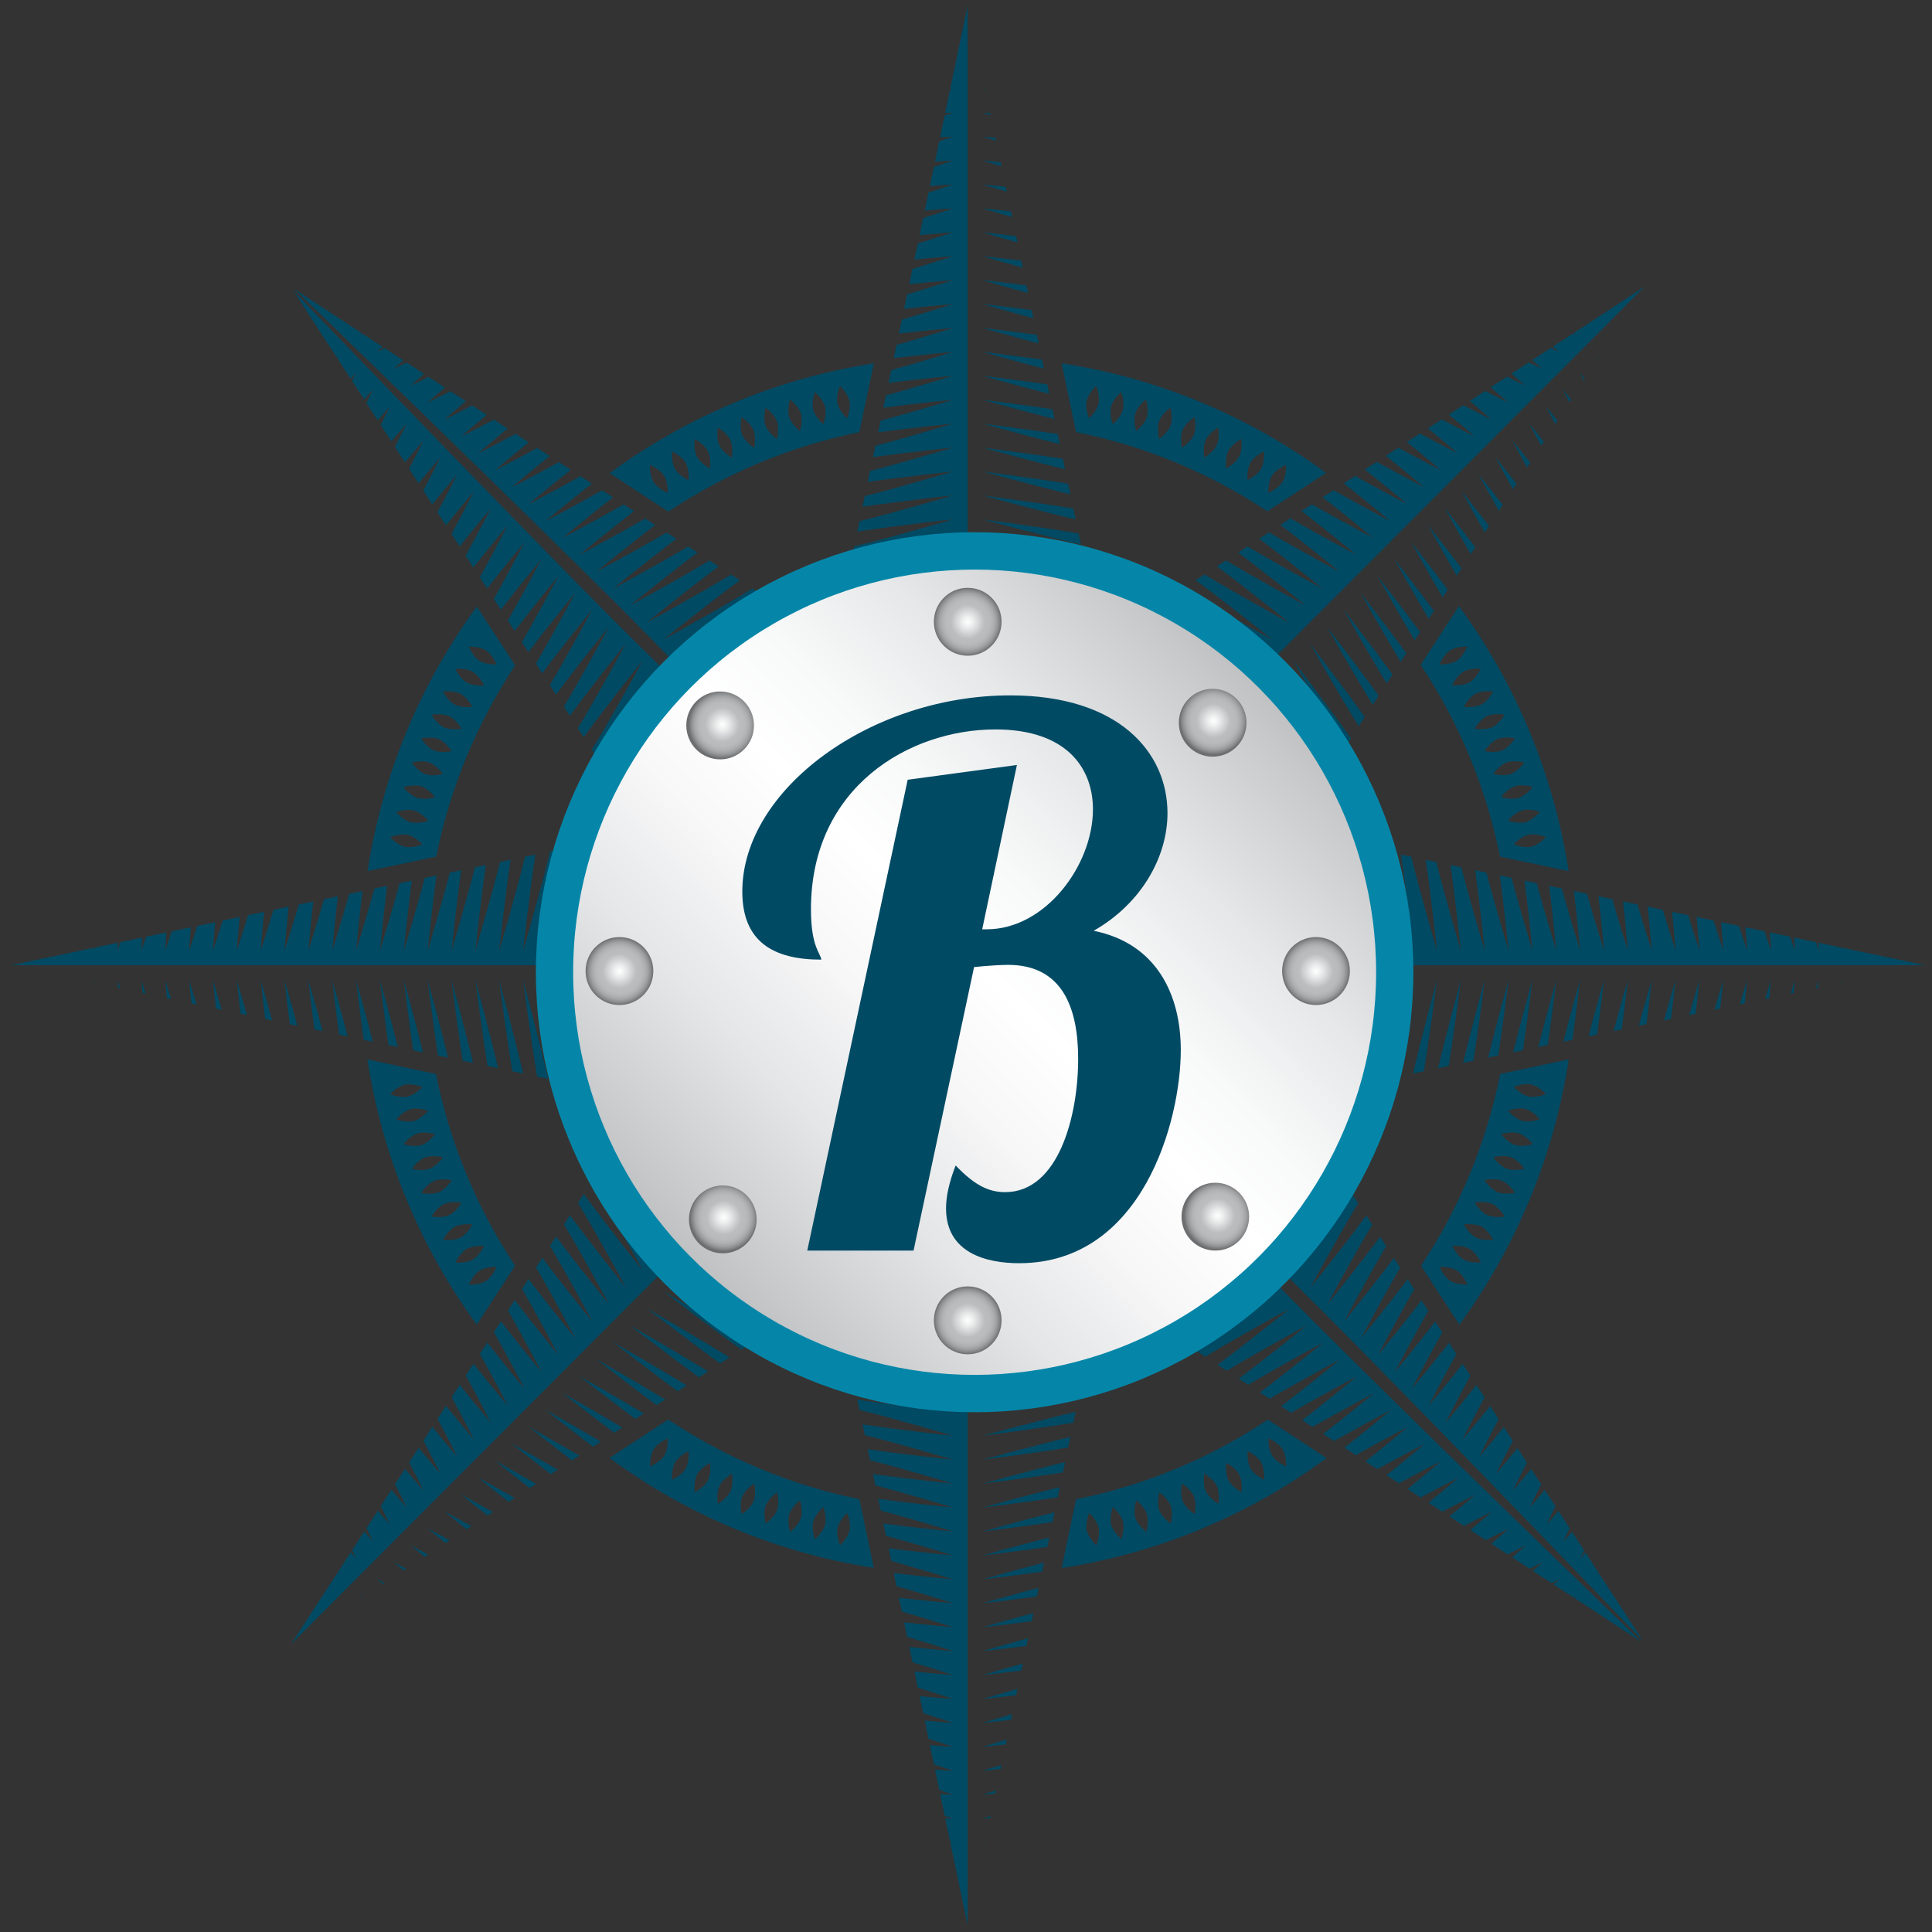
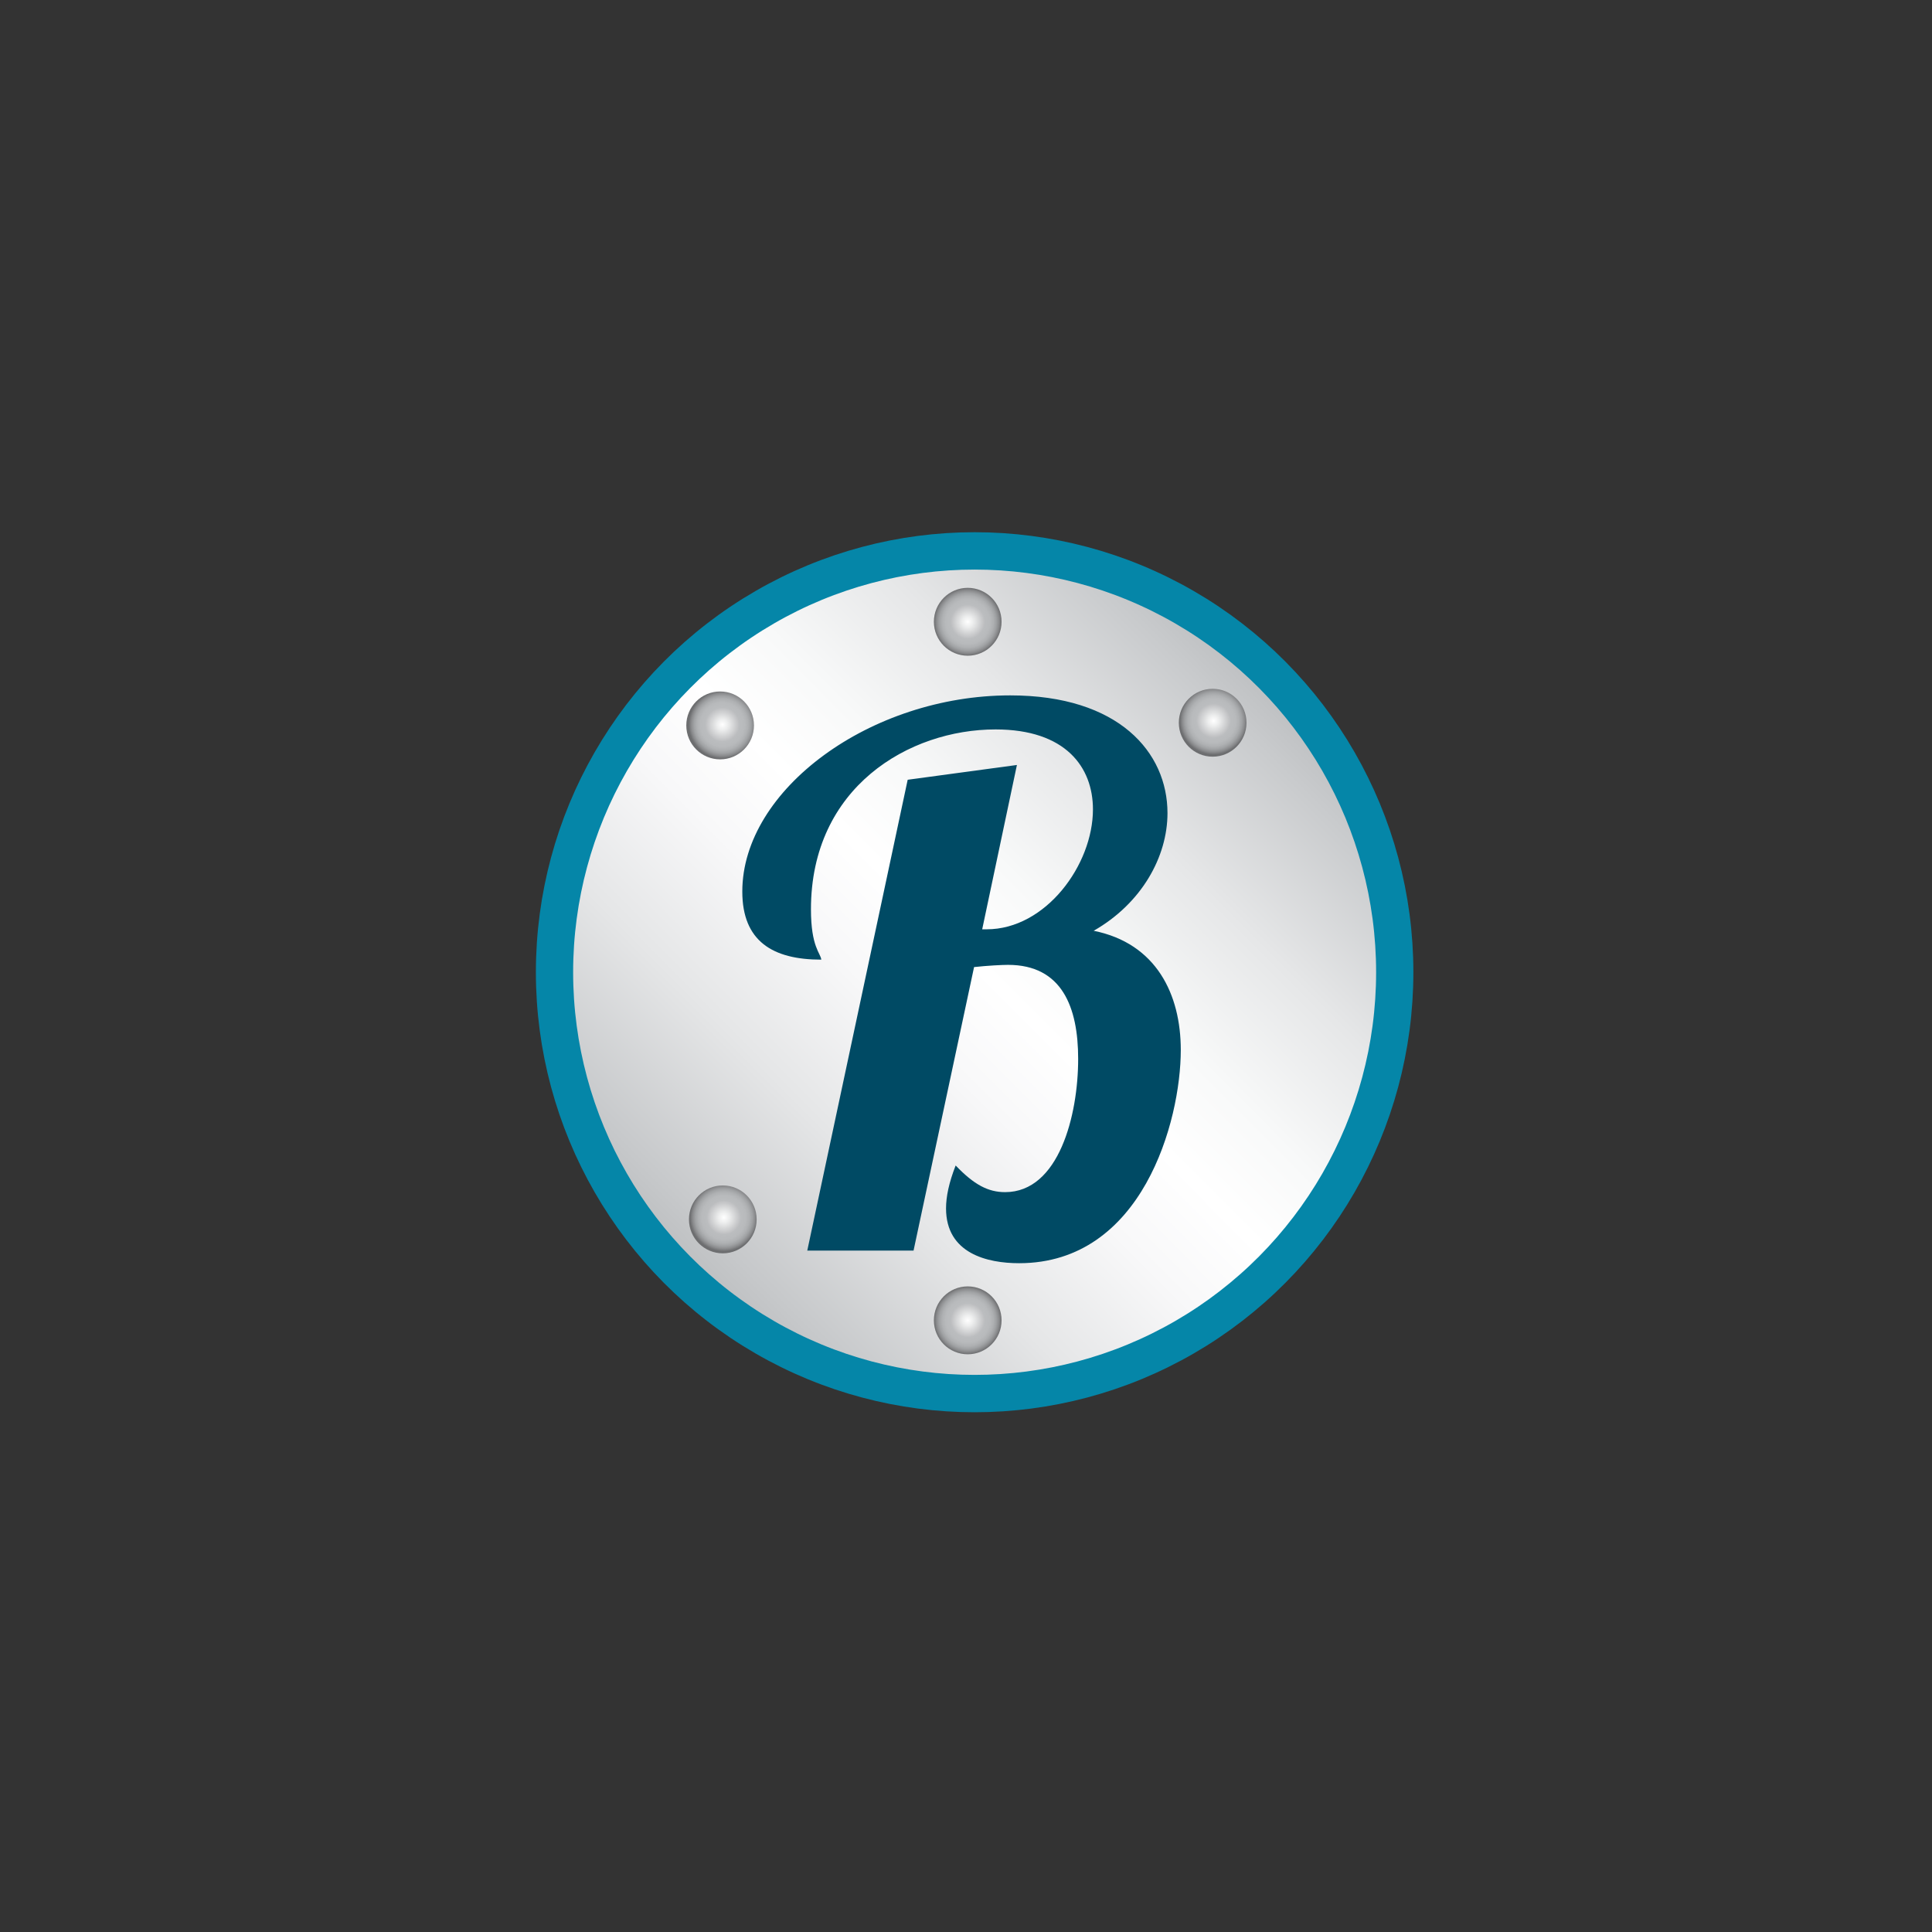
<svg xmlns="http://www.w3.org/2000/svg" version="1.1" id="svg2" viewBox="0 0 150 150" height="150" width="150">
  <rect x="0" y="0" width="150" height="150" fill="#333333" stroke="none" />
  <defs id="defs4" />
  <g transform="translate(0,-902.362)" id="layer1">
    <g transform="matrix(2.069,0,0,2.075,-372.848,753.64)" id="g3601">
      <g id="g3603">
        <g id="g3605">
-           <path style="fill:#004a64" d="m 217.077,126.292 c 0,0 2.026,-0.553 3.296,-0.852 -0.027,0.132 -0.057,0.266 -0.085,0.396 -1.292,0.21 -3.211,0.456 -3.211,0.456 z m 3.097,0.088 c -0.027,0.127 -0.054,0.259 -0.082,0.388 -1.253,0.2 -3.015,0.421 -3.015,0.421 0,0 1.859,-0.511 3.097,-0.809 z m -3.097,-0.983 c 0,0 2.201,-0.598 3.493,-0.896 -0.027,0.133 -0.058,0.27 -0.086,0.406 -1.323,0.218 -3.407,0.49 -3.407,0.49 z m 0,-0.893 c 0,0 2.385,-0.645 3.69,-0.94 -0.029,0.134 -0.057,0.274 -0.088,0.415 -1.347,0.224 -3.602,0.525 -3.602,0.525 z m 0,-0.897 c 0,0 2.576,-0.689 3.888,-0.981 -0.028,0.137 -0.059,0.276 -0.09,0.421 -1.364,0.236 -3.798,0.56 -3.798,0.56 z m 0,-0.894 c 0,0 2.78,-0.741 4.085,-1.025 -0.027,0.136 -0.057,0.279 -0.089,0.428 -1.374,0.241 -3.996,0.597 -3.996,0.597 z m -0.556,-1.281 c -3.642,0 -7.067,-1.42 -9.644,-3.994 -2.577,-2.577 -3.993,-6.005 -3.993,-9.646 0,-3.643 1.417,-7.069 3.993,-9.645 2.577,-2.575 6.002,-3.994 9.644,-3.994 3.642,0 7.069,1.419 9.645,3.994 2.578,2.576 3.996,6.002 3.996,9.645 0,3.641 -1.418,7.068 -3.996,9.646 -2.575,2.574 -6.001,3.994 -9.645,3.994 z m -14.575,1.728 c 0,0 1.396,0.787 2.417,1.401 -0.104,0.065 -0.208,0.138 -0.313,0.205 -0.944,-0.698 -2.104,-1.606 -2.104,-1.606 z m 1.613,1.927 c -0.103,0.066 -0.202,0.131 -0.304,0.196 -0.896,-0.666 -1.942,-1.489 -1.942,-1.489 0,0 1.264,0.708 2.246,1.293 z m -0.98,-2.56 c 0,0 1.533,0.867 2.59,1.512 -0.106,0.069 -0.216,0.139 -0.324,0.21 -0.988,-0.726 -2.266,-1.722 -2.266,-1.722 z m 0.633,-0.634 c 0,0 1.677,0.953 2.762,1.621 -0.111,0.069 -0.222,0.143 -0.334,0.217 -1.026,-0.75 -2.428,-1.838 -2.428,-1.838 z m 0.632,-0.631 c 0,0 1.824,1.038 2.934,1.726 -0.113,0.074 -0.226,0.148 -0.343,0.223 -1.059,-0.769 -2.591,-1.949 -2.591,-1.949 z m 0.634,-0.633 c 0,0 1.977,1.133 3.102,1.835 -0.114,0.074 -0.229,0.151 -0.348,0.228 -1.091,-0.782 -2.754,-2.063 -2.754,-2.063 z m 0.632,-0.634 c 0,0 2.141,1.233 3.273,1.946 -0.115,0.074 -0.231,0.152 -0.354,0.23 -1.113,-0.792 -2.919,-2.176 -2.919,-2.176 z m 0.634,-0.632 c 0,0 2.309,1.332 3.442,2.054 -0.117,0.077 -0.236,0.155 -0.36,0.238 -1.13,-0.801 -3.082,-2.292 -3.082,-2.292 z m 0.633,-0.633 c 0,0 2.487,1.44 3.611,2.164 -0.116,0.075 -0.236,0.156 -0.366,0.237 -1.141,-0.798 -3.245,-2.401 -3.245,-2.401 z m 13.911,-28.959 c 0.028,0.134 0.058,0.266 0.085,0.397 -1.27,-0.3 -3.296,-0.854 -3.296,-0.854 0,0 1.919,0.248 3.211,0.457 z m -3.211,-1.351 c 0,0 1.762,0.224 3.015,0.421 0.028,0.131 0.055,0.259 0.082,0.389 -1.238,-0.297 -3.097,-0.81 -3.097,-0.81 z m 3.407,2.281 c 0.028,0.139 0.059,0.273 0.086,0.407 -1.292,-0.299 -3.493,-0.898 -3.493,-0.898 0,0 2.085,0.273 3.407,0.491 z m 0.196,0.931 c 0.031,0.139 0.059,0.279 0.088,0.412 -1.306,-0.293 -3.69,-0.937 -3.69,-0.937 0,0 2.254,0.296 3.602,0.525 z m 0.197,0.93 c 0.029,0.146 0.06,0.286 0.088,0.421 -1.312,-0.29 -3.888,-0.982 -3.888,-0.982 0,0 2.434,0.324 3.8,0.561 z m 0.196,0.932 c 0.032,0.151 0.062,0.293 0.089,0.425 -1.305,-0.28 -4.085,-1.021 -4.085,-1.021 0,0 2.622,0.353 3.996,0.596 z m 8.552,7.763 c -0.723,-1.123 -2.164,-3.61 -2.164,-3.61 0,0 1.603,2.104 2.402,3.247 -0.083,0.127 -0.163,0.247 -0.238,0.363 z m -1.531,-4.243 c 0,0 1.49,1.952 2.289,3.08 -0.08,0.125 -0.158,0.245 -0.234,0.361 -0.721,-1.13 -2.055,-3.441 -2.055,-3.441 z m 0.633,-0.635 c 0,0 1.384,1.807 2.176,2.918 -0.078,0.122 -0.154,0.238 -0.23,0.356 -0.716,-1.132 -1.946,-3.274 -1.946,-3.274 z m 0.632,-0.632 c 0,0 1.282,1.665 2.062,2.753 -0.076,0.118 -0.151,0.234 -0.227,0.349 -0.702,-1.122 -1.835,-3.102 -1.835,-3.102 z m 0.634,-0.632 c 0,0 1.182,1.53 1.948,2.59 -0.074,0.116 -0.149,0.229 -0.223,0.34 -0.685,-1.106 -1.725,-2.93 -1.725,-2.93 z m 0.632,-0.635 c 0,0 1.088,1.404 1.835,2.429 -0.073,0.112 -0.146,0.224 -0.218,0.336 -0.664,-1.088 -1.617,-2.765 -1.617,-2.765 z m 0.633,-0.632 c 0,0 0.998,1.279 1.721,2.265 -0.07,0.11 -0.14,0.216 -0.213,0.324 -0.641,-1.057 -1.508,-2.589 -1.508,-2.589 z m 2.033,1.785 c -0.614,-1.021 -1.4,-2.417 -1.4,-2.417 0,0 0.908,1.163 1.605,2.103 -0.068,0.104 -0.136,0.211 -0.205,0.314 z m -0.768,-3.05 c 0,0 0.822,1.047 1.491,1.943 -0.065,0.1 -0.13,0.202 -0.196,0.3 -0.587,-0.978 -1.295,-2.243 -1.295,-2.243 z m 5.105,-3.598 c -0.04,0.061 -0.08,0.12 -0.12,0.182 -0.301,-0.548 -0.553,-1.015 -0.553,-1.015 0,0 0.307,0.373 0.673,0.833 z m -0.04,-1.468 c 0,0 0.243,0.297 0.551,0.68 -0.031,0.053 -0.066,0.106 -0.1,0.156 -0.254,-0.465 -0.451,-0.836 -0.451,-0.836 z m -0.476,2.256 c -0.044,0.066 -0.089,0.136 -0.134,0.206 -0.352,-0.628 -0.654,-1.195 -0.654,-1.195 0,0 0.37,0.458 0.788,0.989 z m -0.513,0.789 c -0.05,0.077 -0.1,0.152 -0.146,0.228 -0.397,-0.699 -0.765,-1.371 -0.765,-1.371 0,0 0.441,0.542 0.911,1.143 z m -0.517,0.792 c -0.053,0.081 -0.106,0.163 -0.16,0.242 -0.438,-0.763 -0.866,-1.548 -0.866,-1.548 0,0 0.512,0.64 1.026,1.306 z m -0.515,0.792 c -0.059,0.085 -0.116,0.172 -0.171,0.259 -0.48,-0.825 -0.973,-1.722 -0.973,-1.722 0,0 0.585,0.733 1.144,1.463 z m -0.516,0.792 c -0.061,0.093 -0.122,0.182 -0.182,0.275 -0.516,-0.882 -1.08,-1.898 -1.08,-1.898 0,0 0.661,0.834 1.262,1.623 z m -0.519,0.793 c -0.063,0.097 -0.126,0.194 -0.188,0.291 -0.555,-0.936 -1.186,-2.073 -1.186,-2.073 0,0 0.739,0.94 1.374,1.782 z m 0.421,0.619 c 2.155,2.935 3.56,6.32 4.117,9.918 l -2.574,-0.543 c -0.521,-2.568 -1.525,-4.994 -2.978,-7.174 l 1.435,-2.201 z m 3.617,-6.81 c -0.201,-0.372 -0.35,-0.655 -0.35,-0.655 0,0 0.184,0.223 0.433,0.526 -0.028,0.04 -0.055,0.085 -0.083,0.129 z m 0.532,-0.82 c -0.147,-0.276 -0.247,-0.468 -0.247,-0.468 0,0 0.128,0.152 0.311,0.374 -0.023,0.032 -0.042,0.063 -0.064,0.094 z m 0.533,-0.817 c -0.09,-0.174 -0.146,-0.283 -0.146,-0.283 0,0 0.071,0.086 0.187,0.222 -0.014,0.02 -0.028,0.043 -0.041,0.061 z m 0.535,-0.821 c -0.032,-0.062 -0.05,-0.096 -0.05,-0.096 0,0 0.023,0.026 0.063,0.074 -0.003,0.008 -0.007,0.015 -0.013,0.022 z m -9.536,4.676 c 0.14,-0.09 0.282,-0.183 0.424,-0.274 0.899,0.502 1.947,1.047 1.947,1.047 0,0 -0.807,-0.675 -1.581,-1.287 0.148,-0.098 0.297,-0.193 0.444,-0.288 0.843,0.464 1.771,0.941 1.771,0.941 0,0 -0.712,-0.596 -1.426,-1.168 0.155,-0.101 0.31,-0.203 0.466,-0.304 0.782,0.427 1.592,0.84 1.592,0.84 0,0 -0.617,-0.523 -1.27,-1.052 0.164,-0.106 0.329,-0.212 0.488,-0.319 0.717,0.385 1.414,0.739 1.414,0.739 0,0 -0.526,-0.452 -1.115,-0.932 0.174,-0.113 0.346,-0.224 0.518,-0.336 0.639,0.338 1.232,0.635 1.232,0.635 0,0 -0.443,-0.383 -0.962,-0.813 0.183,-0.118 0.364,-0.236 0.542,-0.354 0.564,0.292 1.052,0.534 1.052,0.534 0,0 -0.361,-0.315 -0.809,-0.691 0.192,-0.128 0.385,-0.252 0.575,-0.375 0.477,0.243 0.866,0.433 0.866,0.433 0,0 -0.285,-0.25 -0.658,-0.569 0.207,-0.135 0.41,-0.269 0.612,-0.397 0.387,0.193 0.68,0.333 0.68,0.333 0,0 -0.213,-0.189 -0.51,-0.447 0.222,-0.144 0.438,-0.285 0.652,-0.423 0.287,0.141 0.489,0.238 0.489,0.238 0,0 -0.146,-0.131 -0.362,-0.324 0.239,-0.153 0.473,-0.305 0.697,-0.452 0.18,0.085 0.299,0.143 0.299,0.143 0,0 -0.084,-0.077 -0.217,-0.197 0.258,-0.168 0.506,-0.329 0.744,-0.485 0.066,0.031 0.105,0.05 0.105,0.05 0,0 -0.027,-0.024 -0.075,-0.068 1.264,-0.825 2.218,-1.446 2.659,-1.736 l -15.262,15.267 c -1.127,-1.13 -2.441,-2.07 -3.893,-2.775 0.076,-0.047 0.156,-0.1 0.238,-0.154 1.115,0.715 3.672,2.125 3.672,2.125 0,0 -2.047,-1.624 -3.191,-2.439 0.104,-0.067 0.211,-0.135 0.322,-0.21 1.127,0.713 3.501,2.016 3.501,2.016 0,0 -1.897,-1.514 -3.025,-2.327 0.105,-0.07 0.214,-0.139 0.327,-0.211 1.131,0.702 3.332,1.906 3.332,1.906 0,0 -1.756,-1.404 -2.863,-2.212 0.109,-0.074 0.221,-0.144 0.334,-0.218 1.127,0.69 3.164,1.799 3.164,1.799 0,0 -1.621,-1.306 -2.702,-2.1 0.112,-0.073 0.227,-0.147 0.343,-0.224 1.113,0.673 2.991,1.689 2.991,1.689 0,0 -1.487,-1.202 -2.538,-1.985 0.114,-0.073 0.232,-0.151 0.352,-0.229 1.092,0.656 2.82,1.58 2.82,1.58 0,0 -1.364,-1.106 -2.377,-1.868 0.119,-0.078 0.24,-0.158 0.363,-0.238 1.064,0.63 2.646,1.474 2.646,1.474 0,0 -1.244,-1.016 -2.217,-1.753 0.123,-0.081 0.248,-0.162 0.376,-0.246 1.034,0.604 2.473,1.367 2.473,1.367 0,0 -1.127,-0.924 -2.057,-1.64 0.13,-0.083 0.259,-0.168 0.39,-0.25 0.996,0.568 2.299,1.257 2.299,1.257 0,0 -1.014,-0.838 -1.895,-1.523 0.133,-0.087 0.268,-0.175 0.406,-0.263 0.949,0.538 2.123,1.154 2.123,1.154 0,0 -0.906,-0.76 -1.735,-1.411 z m -0.667,-0.39 -2.203,1.437 c -2.182,-1.447 -4.607,-2.45 -7.177,-2.964 l -0.542,-2.575 c 3.601,0.552 6.984,1.951 9.922,4.102 z m -9.99,-1.078 c -1.201,-0.294 -2.899,-0.766 -2.899,-0.766 0,0 1.609,0.204 2.82,0.388 0.024,0.126 0.053,0.253 0.079,0.378 z m -0.201,-0.938 c -1.156,-0.289 -2.699,-0.72 -2.699,-0.72 0,0 1.462,0.177 2.625,0.354 0.026,0.121 0.051,0.242 0.074,0.366 z m -0.27,-1.297 c 0.023,0.118 0.05,0.235 0.074,0.354 -1.108,-0.277 -2.503,-0.674 -2.503,-0.674 0,0 1.323,0.159 2.429,0.32 z m -0.123,-0.587 c -1.053,-0.271 -2.306,-0.629 -2.306,-0.629 0,0 1.188,0.144 2.231,0.29 0.027,0.113 0.049,0.226 0.075,0.339 z m -0.201,-0.944 c -0.99,-0.259 -2.104,-0.579 -2.104,-0.579 0,0 1.056,0.121 2.038,0.256 0.021,0.109 0.045,0.216 0.066,0.323 z m -0.198,-0.942 c -0.924,-0.247 -1.907,-0.533 -1.907,-0.533 0,0 0.931,0.103 1.842,0.226 0.022,0.104 0.043,0.203 0.065,0.307 z m -0.201,-0.944 c -0.85,-0.23 -1.706,-0.483 -1.706,-0.483 0,0 0.812,0.086 1.647,0.197 0.022,0.094 0.041,0.188 0.059,0.286 z m -0.199,-0.949 c -0.771,-0.212 -1.507,-0.432 -1.507,-0.432 0,0 0.696,0.076 1.454,0.17 0.018,0.088 0.037,0.176 0.053,0.262 z m -0.197,-0.944 c -0.69,-0.193 -1.31,-0.38 -1.31,-0.38 0,0 0.587,0.062 1.259,0.143 0.018,0.076 0.033,0.157 0.051,0.237 z m -0.201,-0.947 c -0.601,-0.173 -1.108,-0.329 -1.108,-0.329 0,0 0.481,0.048 1.064,0.114 0.015,0.071 0.029,0.14 0.044,0.215 z m -0.2,-0.953 c -0.507,-0.147 -0.909,-0.272 -0.909,-0.272 0,0 0.382,0.038 0.871,0.09 0.013,0.062 0.026,0.122 0.038,0.182 z m -0.2,-0.949 c -0.407,-0.121 -0.709,-0.217 -0.709,-0.217 0,0 0.285,0.026 0.677,0.066 0.012,0.049 0.021,0.1 0.032,0.151 z m -0.201,-0.955 c -0.3,-0.091 -0.508,-0.158 -0.508,-0.158 0,0 0.197,0.017 0.484,0.046 0.007,0.038 0.015,0.075 0.024,0.112 z m -0.216,-1.027 c 0.004,0.024 0.008,0.05 0.014,0.072 -0.186,-0.059 -0.306,-0.097 -0.306,-0.097 0,0 0.112,0.009 0.292,0.025 z m -0.292,-0.923 c 0,0 0.038,0.004 0.1,0.008 0.001,0.009 0.003,0.021 0.005,0.027 -0.065,-0.02 -0.105,-0.035 -0.105,-0.035 z m -3.917,12.86 c 0.031,-0.144 0.062,-0.29 0.092,-0.438 1.157,-0.306 2.716,-0.782 2.716,-0.782 0,0 -1.452,0.142 -2.614,0.295 0.032,-0.153 0.064,-0.305 0.098,-0.457 1.106,-0.3 2.516,-0.736 2.516,-0.736 0,0 -1.312,0.124 -2.416,0.267 0.03,-0.159 0.064,-0.316 0.098,-0.476 1.054,-0.29 2.318,-0.686 2.318,-0.686 0,0 -1.179,0.108 -2.224,0.237 0.035,-0.164 0.068,-0.328 0.105,-0.495 0.992,-0.279 2.118,-0.636 2.118,-0.636 0,0 -1.049,0.094 -2.03,0.208 0.038,-0.172 0.074,-0.343 0.11,-0.518 0.927,-0.266 1.92,-0.585 1.92,-0.585 0,0 -0.925,0.079 -1.835,0.181 0.039,-0.181 0.077,-0.362 0.115,-0.542 0.854,-0.252 1.721,-0.533 1.721,-0.533 0,0 -0.807,0.064 -1.64,0.153 0.039,-0.19 0.08,-0.38 0.119,-0.571 0.777,-0.234 1.521,-0.479 1.521,-0.479 0,0 -0.691,0.053 -1.447,0.129 0.042,-0.201 0.084,-0.402 0.127,-0.6 0.695,-0.215 1.32,-0.423 1.32,-0.423 0,0 -0.583,0.042 -1.253,0.106 0.044,-0.213 0.089,-0.426 0.133,-0.636 0.605,-0.191 1.12,-0.365 1.12,-0.365 0,0 -0.478,0.032 -1.061,0.083 0.048,-0.224 0.095,-0.452 0.141,-0.67 0.511,-0.167 0.919,-0.309 0.919,-0.309 0,0 -0.38,0.025 -0.868,0.065 0.051,-0.242 0.103,-0.482 0.152,-0.717 0.409,-0.137 0.716,-0.243 0.716,-0.243 0,0 -0.286,0.016 -0.675,0.046 0.054,-0.263 0.107,-0.514 0.159,-0.764 0.307,-0.101 0.516,-0.177 0.516,-0.177 0,0 -0.196,0.01 -0.485,0.028 0.059,-0.278 0.118,-0.551 0.172,-0.811 0.189,-0.068 0.312,-0.112 0.312,-0.112 0,0 -0.112,0.006 -0.293,0.014 0.065,-0.303 0.124,-0.592 0.184,-0.87 0.07,-0.025 0.109,-0.042 0.109,-0.042 0,0 -0.037,0.004 -0.102,0.005 0.312,-1.476 0.546,-2.589 0.653,-3.108 l 0,21.573 c -1.649,0 -3.233,0.282 -4.707,0.794 0.018,-0.085 0.036,-0.172 0.054,-0.265 1.293,-0.284 4.101,-1.093 4.101,-1.093 0,0 -2.598,0.295 -3.981,0.53 0.024,-0.12 0.051,-0.244 0.079,-0.375 1.301,-0.294 3.903,-1.051 3.903,-1.051 0,0 -2.414,0.272 -3.786,0.495 0.027,-0.125 0.052,-0.251 0.08,-0.382 1.298,-0.301 3.706,-1.007 3.706,-1.007 0,0 -2.237,0.247 -3.59,0.458 0.028,-0.128 0.054,-0.257 0.082,-0.389 1.286,-0.311 3.509,-0.966 3.509,-0.966 0,0 -2.066,0.225 -3.394,0.426 0.027,-0.132 0.054,-0.265 0.084,-0.399 1.263,-0.311 3.31,-0.922 3.31,-0.922 0,0 -1.904,0.203 -3.199,0.393 0.028,-0.135 0.058,-0.271 0.087,-0.411 1.234,-0.312 3.112,-0.876 3.112,-0.876 0,0 -1.747,0.181 -3.004,0.357 0.033,-0.139 0.062,-0.279 0.091,-0.423 1.202,-0.31 2.914,-0.83 2.914,-0.83 0,0 -1.597,0.16 -2.808,0.327 z m -0.705,-0.007 c -2.564,0.519 -4.989,1.524 -7.169,2.973 l -2.201,-1.438 c 2.934,-2.149 6.316,-3.553 9.912,-4.111 l -0.542,2.576 z m -18.667,-3.699 c -0.049,0.041 -0.075,0.065 -0.075,0.065 0,0 0.038,-0.016 0.103,-0.048 0.238,0.156 0.487,0.32 0.746,0.487 -0.134,0.119 -0.215,0.193 -0.215,0.193 0,0 0.117,-0.052 0.296,-0.143 0.226,0.149 0.457,0.301 0.695,0.456 -0.214,0.189 -0.358,0.321 -0.358,0.321 0,0 0.201,-0.097 0.486,-0.236 0.215,0.139 0.43,0.28 0.651,0.424 -0.292,0.254 -0.505,0.444 -0.505,0.444 0,0 0.291,-0.14 0.676,-0.333 0.202,0.133 0.407,0.263 0.613,0.399 -0.372,0.315 -0.656,0.569 -0.656,0.569 0,0 0.387,-0.189 0.863,-0.432 0.191,0.123 0.383,0.247 0.579,0.375 -0.448,0.375 -0.81,0.69 -0.81,0.69 0,0 0.486,-0.241 1.049,-0.535 0.18,0.119 0.362,0.238 0.545,0.356 -0.52,0.429 -0.961,0.811 -0.961,0.811 0,0 0.589,-0.296 1.231,-0.632 0.17,0.109 0.343,0.223 0.516,0.333 -0.586,0.479 -1.113,0.934 -1.113,0.934 0,0 0.699,-0.353 1.411,-0.738 0.164,0.105 0.325,0.21 0.49,0.319 -0.651,0.527 -1.268,1.051 -1.268,1.051 0,0 0.809,-0.415 1.591,-0.841 0.156,0.103 0.31,0.204 0.464,0.304 -0.713,0.572 -1.422,1.167 -1.422,1.167 0,0 0.927,-0.474 1.77,-0.942 0.147,0.098 0.297,0.193 0.444,0.291 -0.773,0.609 -1.58,1.285 -1.58,1.285 0,0 1.046,-0.544 1.947,-1.047 0.142,0.091 0.284,0.185 0.424,0.277 -0.828,0.645 -1.738,1.403 -1.738,1.403 0,0 1.174,-0.613 2.123,-1.155 0.137,0.091 0.273,0.179 0.407,0.267 -0.881,0.682 -1.897,1.52 -1.897,1.52 0,0 1.304,-0.687 2.299,-1.257 0.132,0.083 0.261,0.169 0.39,0.252 -0.928,0.713 -2.055,1.64 -2.055,1.64 0,0 1.438,-0.765 2.472,-1.364 0.126,0.079 0.252,0.162 0.376,0.241 -0.974,0.742 -2.215,1.753 -2.215,1.753 0,0 1.579,-0.843 2.646,-1.471 0.122,0.078 0.243,0.157 0.364,0.235 -1.014,0.763 -2.378,1.868 -2.378,1.868 0,0 1.726,-0.926 2.818,-1.581 0.12,0.08 0.238,0.156 0.354,0.229 -1.05,0.783 -2.538,1.985 -2.538,1.985 0,0 1.877,-1.016 2.99,-1.69 0.115,0.077 0.229,0.153 0.342,0.223 -1.081,0.798 -2.699,2.101 -2.699,2.101 0,0 2.035,-1.108 3.161,-1.796 0.113,0.072 0.224,0.144 0.334,0.214 -1.106,0.809 -2.863,2.214 -2.863,2.214 0,0 2.202,-1.202 3.333,-1.906 0.111,0.072 0.22,0.143 0.325,0.211 -1.126,0.814 -3.026,2.327 -3.026,2.327 0,0 2.375,-1.305 3.503,-2.014 0.111,0.072 0.218,0.141 0.319,0.209 -1.142,0.812 -3.188,2.44 -3.188,2.44 0,0 2.555,-1.413 3.671,-2.125 0.081,0.05 0.156,0.103 0.229,0.151 -1.393,0.672 -2.659,1.567 -3.753,2.636 -0.656,-0.704 -1.59,-1.675 -2.927,-3.013 -3.257,-3.254 -9.585,-9.371 -12.331,-12.019 0.487,0.319 1.375,0.9 2.525,1.648 z m 0.704,3.428 c 0.196,-0.387 0.336,-0.678 0.336,-0.678 0,0 -0.191,0.213 -0.446,0.507 -0.146,-0.219 -0.287,-0.436 -0.425,-0.649 0.141,-0.291 0.237,-0.492 0.237,-0.492 0,0 -0.132,0.148 -0.322,0.362 -0.155,-0.238 -0.306,-0.469 -0.453,-0.696 0.086,-0.181 0.142,-0.302 0.142,-0.302 0,0 -0.076,0.086 -0.196,0.221 -0.169,-0.256 -0.33,-0.508 -0.486,-0.746 0.031,-0.067 0.049,-0.105 0.049,-0.105 0,0 -0.025,0.027 -0.069,0.074 -0.747,-1.141 -1.326,-2.031 -1.642,-2.52 2.648,2.747 8.764,9.074 12.016,12.329 1.34,1.339 2.311,2.274 3.013,2.927 -1.066,1.099 -1.957,2.366 -2.631,3.757 -0.049,-0.076 -0.101,-0.151 -0.154,-0.234 0.715,-1.116 2.126,-3.674 2.126,-3.674 0,0 -1.626,2.05 -2.439,3.192 -0.068,-0.103 -0.138,-0.212 -0.208,-0.321 0.71,-1.127 2.016,-3.502 2.016,-3.502 0,0 -1.514,1.898 -2.327,3.025 -0.069,-0.106 -0.141,-0.213 -0.213,-0.326 0.704,-1.131 1.906,-3.333 1.906,-3.333 0,0 -1.406,1.756 -2.212,2.864 -0.073,-0.108 -0.145,-0.221 -0.219,-0.335 0.69,-1.125 1.797,-3.164 1.797,-3.164 0,0 -1.302,1.622 -2.099,2.702 -0.074,-0.111 -0.147,-0.228 -0.223,-0.343 0.673,-1.113 1.69,-2.991 1.69,-2.991 0,0 -1.206,1.488 -1.985,2.543 -0.077,-0.119 -0.151,-0.235 -0.231,-0.356 0.656,-1.092 1.582,-2.82 1.582,-2.82 0,0 -1.108,1.364 -1.87,2.379 -0.078,-0.122 -0.155,-0.241 -0.236,-0.362 0.629,-1.067 1.474,-2.647 1.474,-2.647 0,0 -1.017,1.242 -1.756,2.217 -0.079,-0.124 -0.162,-0.25 -0.243,-0.376 0.602,-1.032 1.366,-2.475 1.366,-2.475 0,0 -0.927,1.129 -1.638,2.058 -0.085,-0.131 -0.169,-0.26 -0.256,-0.392 0.573,-0.997 1.26,-2.299 1.26,-2.299 0,0 -0.84,1.017 -1.522,1.895 -0.089,-0.131 -0.176,-0.268 -0.266,-0.402 0.542,-0.952 1.155,-2.126 1.155,-2.126 0,0 -0.757,0.912 -1.404,1.738 -0.093,-0.137 -0.185,-0.28 -0.276,-0.422 0.504,-0.901 1.048,-1.948 1.048,-1.948 0,0 -0.677,0.81 -1.29,1.581 -0.095,-0.147 -0.193,-0.295 -0.287,-0.442 0.465,-0.846 0.944,-1.77 0.944,-1.77 0,0 -0.6,0.71 -1.171,1.423 l -0.304,-0.465 c 0.427,-0.782 0.842,-1.594 0.842,-1.594 0,0 -0.525,0.618 -1.052,1.271 -0.106,-0.162 -0.213,-0.327 -0.32,-0.488 0.386,-0.714 0.737,-1.414 0.737,-1.414 0,0 -0.45,0.527 -0.932,1.114 -0.111,-0.173 -0.225,-0.345 -0.334,-0.515 0.339,-0.641 0.634,-1.233 0.634,-1.233 0,0 -0.382,0.442 -0.812,0.962 -0.12,-0.182 -0.238,-0.366 -0.354,-0.543 0.292,-0.566 0.534,-1.049 0.534,-1.049 0,0 -0.317,0.359 -0.69,0.806 -0.127,-0.192 -0.252,-0.385 -0.376,-0.574 0.244,-0.479 0.433,-0.867 0.433,-0.867 0,0 -0.251,0.284 -0.568,0.658 -0.136,-0.21 -0.268,-0.417 -0.4,-0.615 z m 3.608,6.795 1.437,2.203 c -1.444,2.174 -2.446,4.596 -2.961,7.154 L 194,104.268 c 0.554,-3.592 1.954,-6.969 4.1,-9.9 z m -14.37,14.077 c -0.006,-0.062 -0.009,-0.1 -0.009,-0.1 0,0 0.013,0.04 0.034,0.105 -0.008,-0.001 -0.016,-0.002 -0.025,-0.005 z m 0.911,0.193 c -0.014,-0.177 -0.023,-0.292 -0.023,-0.292 0,0 0.038,0.122 0.098,0.307 -0.025,-0.005 -0.05,-0.011 -0.075,-0.015 z m 0.917,0.193 c -0.027,-0.288 -0.046,-0.485 -0.046,-0.485 0,0 0.066,0.209 0.159,0.509 -0.039,-0.01 -0.076,-0.017 -0.113,-0.024 z m 0.916,0.194 c -0.042,-0.393 -0.067,-0.68 -0.067,-0.68 0,0 0.096,0.305 0.216,0.708 -0.049,-0.008 -0.098,-0.019 -0.149,-0.028 z m 0.918,0.192 c -0.052,-0.491 -0.088,-0.871 -0.088,-0.871 0,0 0.123,0.404 0.272,0.908 -0.062,-0.01 -0.123,-0.025 -0.184,-0.037 z m 0.921,0.192 c -0.068,-0.581 -0.116,-1.063 -0.116,-1.063 0,0 0.154,0.509 0.327,1.109 -0.069,-0.015 -0.142,-0.029 -0.211,-0.046 z m -7.693,-1.619 c 0.516,-0.11 1.629,-0.343 3.106,-0.652 -0.003,0.062 -0.005,0.1 -0.005,0.1 0,0 0.015,-0.041 0.042,-0.109 0.277,-0.059 0.567,-0.122 0.87,-0.183 -0.01,0.177 -0.015,0.292 -0.015,0.292 0,0 0.044,-0.123 0.111,-0.312 0.263,-0.056 0.533,-0.113 0.813,-0.171 -0.021,0.288 -0.03,0.483 -0.03,0.483 0,0 0.076,-0.212 0.178,-0.515 0.249,-0.052 0.502,-0.106 0.763,-0.162 -0.03,0.392 -0.046,0.677 -0.046,0.677 0,0 0.108,-0.305 0.245,-0.718 0.235,-0.049 0.471,-0.097 0.713,-0.148 -0.039,0.489 -0.062,0.867 -0.062,0.867 0,0 0.14,-0.409 0.307,-0.919 0.221,-0.047 0.447,-0.093 0.673,-0.141 -0.054,0.58 -0.085,1.06 -0.085,1.06 0,0 0.175,-0.515 0.365,-1.119 0.209,-0.045 0.423,-0.091 0.637,-0.136 -0.063,0.67 -0.108,1.254 -0.108,1.254 0,0 0.211,-0.628 0.424,-1.322 0.199,-0.039 0.401,-0.083 0.602,-0.125 -0.077,0.756 -0.128,1.447 -0.128,1.447 0,0 0.244,-0.745 0.479,-1.52 0.188,-0.042 0.38,-0.08 0.57,-0.122 -0.089,0.834 -0.154,1.642 -0.154,1.642 0,0 0.282,-0.866 0.533,-1.721 0.181,-0.037 0.361,-0.074 0.543,-0.114 -0.102,0.91 -0.182,1.835 -0.182,1.835 0,0 0.32,-0.995 0.587,-1.921 0.169,-0.034 0.346,-0.071 0.518,-0.107 -0.115,0.977 -0.207,2.028 -0.207,2.028 0,0 0.354,-1.126 0.635,-2.119 0.166,-0.036 0.329,-0.071 0.497,-0.105 -0.129,1.044 -0.238,2.224 -0.238,2.224 0,0 0.397,-1.266 0.687,-2.319 0.16,-0.034 0.317,-0.066 0.475,-0.099 -0.139,1.106 -0.267,2.417 -0.267,2.417 0,0 0.437,-1.406 0.736,-2.516 0.152,-0.033 0.304,-0.064 0.455,-0.097 -0.152,1.162 -0.294,2.613 -0.294,2.613 0,0 0.477,-1.558 0.783,-2.715 0.148,-0.031 0.293,-0.063 0.439,-0.093 -0.167,1.211 -0.328,2.809 -0.328,2.809 0,0 0.52,-1.713 0.83,-2.915 0.143,-0.029 0.285,-0.06 0.425,-0.089 -0.177,1.256 -0.359,3.003 -0.359,3.003 0,0 0.563,-1.875 0.875,-3.111 0.139,-0.029 0.275,-0.058 0.409,-0.088 -0.188,1.295 -0.389,3.199 -0.389,3.199 0,0 0.608,-2.045 0.921,-3.31 0.134,-0.029 0.267,-0.057 0.398,-0.083 -0.201,1.325 -0.426,3.393 -0.426,3.393 0,0 0.659,-2.224 0.967,-3.508 0.132,-0.028 0.263,-0.055 0.389,-0.081 -0.212,1.353 -0.46,3.589 -0.46,3.589 0,0 0.705,-2.408 1.009,-3.704 0.131,-0.029 0.256,-0.057 0.381,-0.082 -0.222,1.375 -0.494,3.786 -0.494,3.786 0,0 0.755,-2.603 1.051,-3.905 0.128,-0.024 0.252,-0.05 0.373,-0.078 -0.229,1.384 -0.529,3.983 -0.529,3.983 0,0 0.81,-2.809 1.093,-4.099 0.094,-0.02 0.181,-0.037 0.267,-0.058 -0.513,1.475 -0.792,3.06 -0.792,4.709 l -21.576,0 z m 19.217,4.052 c -0.133,-0.029 -0.27,-0.058 -0.407,-0.089 -0.218,-1.321 -0.492,-3.407 -0.492,-3.407 0,0 0.6,2.203 0.899,3.496 z m 0,-3.496 c 0,0 0.642,2.386 0.937,3.689 -0.135,-0.027 -0.273,-0.057 -0.413,-0.082 -0.228,-1.349 -0.524,-3.607 -0.524,-3.607 z m 0.894,0 c 0,0 0.689,2.578 0.981,3.89 -0.136,-0.028 -0.277,-0.06 -0.419,-0.089 -0.235,-1.366 -0.562,-3.801 -0.562,-3.801 z m 0.894,0 c 0,0 0.741,2.779 1.022,4.086 -0.133,-0.028 -0.275,-0.057 -0.425,-0.091 -0.241,-1.37 -0.597,-3.995 -0.597,-3.995 z m -2.727,3.295 c -0.131,-0.026 -0.265,-0.055 -0.398,-0.084 -0.208,-1.293 -0.453,-3.211 -0.453,-3.211 0,0 0.552,2.03 0.851,3.295 z m -0.939,-0.198 c -0.128,-0.027 -0.258,-0.057 -0.391,-0.08 -0.195,-1.256 -0.418,-3.018 -0.418,-3.018 0,0 0.512,1.86 0.809,3.098 z m -0.94,-0.195 c -0.125,-0.029 -0.251,-0.057 -0.378,-0.081 -0.186,-1.212 -0.387,-2.821 -0.387,-2.821 0,0 0.472,1.698 0.765,2.902 z m -0.94,-0.201 c -0.122,-0.025 -0.245,-0.051 -0.366,-0.076 -0.174,-1.16 -0.353,-2.625 -0.353,-2.625 0,0 0.432,1.544 0.719,2.701 z m -0.943,-0.197 c -0.115,-0.025 -0.234,-0.05 -0.353,-0.075 -0.16,-1.106 -0.319,-2.429 -0.319,-2.429 0,0 0.394,1.395 0.672,2.504 z m -0.94,-0.2 c -0.113,-0.023 -0.226,-0.047 -0.341,-0.072 -0.145,-1.044 -0.286,-2.232 -0.286,-2.232 0,0 0.357,1.252 0.627,2.304 z m -0.941,-0.199 c -0.11,-0.021 -0.216,-0.045 -0.324,-0.066 -0.134,-0.981 -0.256,-2.039 -0.256,-2.039 0,0 0.319,1.117 0.58,2.105 z m -0.945,-0.197 c -0.101,-0.021 -0.204,-0.045 -0.305,-0.065 -0.121,-0.911 -0.226,-1.843 -0.226,-1.843 0,0 0.286,0.984 0.531,1.908 z m -3.075,-0.649 c -0.082,-0.673 -0.144,-1.26 -0.144,-1.26 0,0 0.188,0.622 0.381,1.309 -0.078,-0.015 -0.16,-0.033 -0.237,-0.049 z m 0.922,0.194 c -0.094,-0.756 -0.168,-1.453 -0.168,-1.453 0,0 0.217,0.736 0.431,1.511 -0.089,-0.021 -0.177,-0.038 -0.263,-0.058 z m 0.925,0.196 c -0.11,-0.839 -0.199,-1.649 -0.199,-1.649 0,0 0.251,0.858 0.482,1.709 -0.094,-0.022 -0.189,-0.04 -0.283,-0.06 z m 5.484,1.863 c 0.517,2.566 1.521,4.994 2.97,7.175 l -1.44,2.205 c -2.148,-2.939 -3.549,-6.325 -4.102,-9.924 l 2.572,0.544 z m -3.704,18.674 c 0.044,0.046 0.069,0.073 0.069,0.073 0,0 -0.017,-0.039 -0.047,-0.105 0.152,-0.238 0.315,-0.487 0.484,-0.746 0.12,0.135 0.197,0.219 0.197,0.219 0,0 -0.057,-0.116 -0.143,-0.298 0.146,-0.228 0.297,-0.458 0.452,-0.698 0.191,0.217 0.322,0.362 0.322,0.362 0,0 -0.095,-0.202 -0.237,-0.489 0.139,-0.213 0.282,-0.432 0.425,-0.651 0.257,0.295 0.446,0.509 0.446,0.509 0,0 -0.141,-0.292 -0.334,-0.68 0.131,-0.199 0.264,-0.404 0.399,-0.612 0.316,0.373 0.569,0.659 0.569,0.659 0,0 -0.189,-0.391 -0.434,-0.867 0.124,-0.188 0.248,-0.383 0.376,-0.574 0.375,0.447 0.689,0.807 0.689,0.807 0,0 -0.241,-0.485 -0.534,-1.049 0.12,-0.18 0.237,-0.361 0.356,-0.545 0.429,0.52 0.811,0.961 0.811,0.961 0,0 -0.294,-0.59 -0.633,-1.231 0.11,-0.172 0.222,-0.345 0.336,-0.517 0.479,0.59 0.931,1.116 0.931,1.116 0,0 -0.353,-0.7 -0.737,-1.414 0.105,-0.162 0.212,-0.324 0.319,-0.49 0.527,0.654 1.052,1.271 1.052,1.271 0,0 -0.415,-0.809 -0.841,-1.594 0.101,-0.153 0.201,-0.308 0.302,-0.463 0.571,0.715 1.17,1.424 1.17,1.424 0,0 -0.476,-0.927 -0.941,-1.771 0.094,-0.149 0.192,-0.294 0.287,-0.442 0.61,0.771 1.288,1.579 1.288,1.579 0,0 -0.542,-1.048 -1.048,-1.947 0.093,-0.142 0.183,-0.282 0.277,-0.423 0.647,0.827 1.406,1.737 1.406,1.737 0,0 -0.615,-1.174 -1.155,-2.124 0.087,-0.135 0.177,-0.271 0.265,-0.405 0.68,0.882 1.521,1.897 1.521,1.897 0,0 -0.687,-1.306 -1.259,-2.301 0.084,-0.129 0.17,-0.262 0.255,-0.391 0.71,0.931 1.638,2.057 1.638,2.057 0,0 -0.763,-1.438 -1.367,-2.473 0.083,-0.127 0.163,-0.249 0.246,-0.375 0.738,0.974 1.753,2.217 1.753,2.217 0,0 -0.844,-1.582 -1.472,-2.648 0.079,-0.122 0.158,-0.242 0.237,-0.363 0.762,1.017 1.868,2.377 1.868,2.377 0,0 -0.927,-1.725 -1.581,-2.818 0.078,-0.121 0.155,-0.236 0.229,-0.354 0.782,1.052 1.987,2.54 1.987,2.54 0,0 -1.018,-1.878 -1.691,-2.991 0.076,-0.116 0.152,-0.229 0.224,-0.344 0.796,1.082 2.098,2.701 2.098,2.701 0,0 -1.107,-2.035 -1.796,-3.162 0.074,-0.113 0.145,-0.225 0.217,-0.334 0.806,1.107 2.213,2.863 2.213,2.863 0,0 -1.203,-2.202 -1.906,-3.334 0.073,-0.111 0.144,-0.22 0.213,-0.324 0.814,1.129 2.327,3.027 2.327,3.027 0,0 -1.305,-2.377 -2.015,-3.503 0.071,-0.111 0.14,-0.219 0.207,-0.319 0.814,1.14 2.441,3.186 2.441,3.186 0,0 -1.413,-2.555 -2.126,-3.669 0.054,-0.084 0.104,-0.165 0.155,-0.238 0.703,1.451 1.645,2.766 2.771,3.89 l -15.263,15.264 c 0.287,-0.442 0.908,-1.397 1.732,-2.66 z m 0.93,0.924 c -0.049,-0.043 -0.075,-0.065 -0.075,-0.065 0,0 0.036,0.018 0.098,0.048 -0.008,0.005 -0.016,0.01 -0.023,0.017 z m 0.78,-0.513 c -0.137,-0.114 -0.224,-0.188 -0.224,-0.188 0,0 0.114,0.057 0.286,0.148 -0.021,0.015 -0.04,0.029 -0.062,0.04 z m 0.784,-0.508 c -0.223,-0.185 -0.375,-0.311 -0.375,-0.311 0,0 0.195,0.101 0.472,0.247 -0.032,0.021 -0.065,0.043 -0.097,0.064 z m 0.785,-0.512 c -0.306,-0.248 -0.525,-0.429 -0.525,-0.429 0,0 0.28,0.144 0.654,0.345 -0.044,0.026 -0.087,0.056 -0.129,0.084 z m 0.786,-0.515 c -0.384,-0.307 -0.679,-0.551 -0.679,-0.551 0,0 0.374,0.199 0.835,0.45 -0.05,0.033 -0.104,0.069 -0.156,0.101 z m 0.787,-0.512 c -0.46,-0.365 -0.832,-0.671 -0.832,-0.671 0,0 0.468,0.249 1.014,0.551 -0.06,0.042 -0.121,0.081 -0.182,0.12 z m 0.789,-0.513 c -0.53,-0.419 -0.988,-0.79 -0.988,-0.79 0,0 0.568,0.307 1.193,0.657 -0.066,0.044 -0.136,0.088 -0.205,0.133 z m 0.791,-0.515 c -0.601,-0.47 -1.147,-0.91 -1.147,-0.91 0,0 0.675,0.366 1.373,0.763 -0.077,0.05 -0.151,0.099 -0.226,0.147 z m 0.79,-0.517 c -0.667,-0.515 -1.302,-1.024 -1.302,-1.024 0,0 0.78,0.428 1.546,0.867 -0.08,0.052 -0.162,0.105 -0.244,0.157 z m 0.793,-0.517 c -0.729,-0.557 -1.464,-1.141 -1.464,-1.141 0,0 0.896,0.492 1.724,0.973 -0.086,0.057 -0.174,0.115 -0.26,0.168 z m 0.792,-0.515 c -0.789,-0.601 -1.622,-1.261 -1.622,-1.261 0,0 1.013,0.564 1.898,1.079 -0.092,0.062 -0.183,0.121 -0.276,0.182 z m 0.791,-0.514 c -0.843,-0.64 -1.781,-1.378 -1.781,-1.378 0,0 1.136,0.632 2.072,1.186 -0.096,0.063 -0.192,0.125 -0.291,0.192 z m 0.619,0.42 2.203,-1.437 c 2.18,1.45 4.608,2.458 7.173,2.979 l 0.542,2.572 c -3.598,-0.557 -6.982,-1.958 -9.918,-4.114 z m 12.596,13.48 c 0.181,0.012 0.293,0.02 0.293,0.02 0,0 -0.124,-0.047 -0.312,-0.113 -0.055,-0.265 -0.113,-0.535 -0.172,-0.814 0.289,0.021 0.485,0.031 0.485,0.031 0,0 -0.209,-0.076 -0.516,-0.182 -0.052,-0.248 -0.105,-0.501 -0.16,-0.76 0.391,0.028 0.676,0.045 0.676,0.045 0,0 -0.307,-0.109 -0.716,-0.244 -0.049,-0.236 -0.102,-0.475 -0.152,-0.717 0.488,0.042 0.868,0.066 0.868,0.066 0,0 -0.409,-0.143 -0.919,-0.306 -0.046,-0.222 -0.093,-0.449 -0.141,-0.677 0.583,0.054 1.061,0.088 1.061,0.088 0,0 -0.514,-0.177 -1.12,-0.367 -0.044,-0.211 -0.089,-0.423 -0.133,-0.637 0.669,0.065 1.253,0.105 1.253,0.105 0,0 -0.625,-0.207 -1.32,-0.422 -0.042,-0.201 -0.084,-0.4 -0.127,-0.603 0.756,0.077 1.447,0.13 1.447,0.13 0,0 -0.743,-0.244 -1.521,-0.476 -0.04,-0.192 -0.08,-0.382 -0.119,-0.574 0.833,0.089 1.64,0.153 1.64,0.153 0,0 -0.866,-0.279 -1.721,-0.531 -0.038,-0.18 -0.076,-0.361 -0.115,-0.543 0.91,0.102 1.835,0.182 1.835,0.182 0,0 -0.993,-0.319 -1.92,-0.586 -0.036,-0.172 -0.072,-0.345 -0.11,-0.519 0.981,0.117 2.03,0.207 2.03,0.207 0,0 -1.126,-0.357 -2.118,-0.636 -0.037,-0.164 -0.07,-0.33 -0.105,-0.493 1.045,0.128 2.224,0.235 2.224,0.235 0,0 -1.265,-0.395 -2.318,-0.688 -0.034,-0.156 -0.067,-0.316 -0.098,-0.473 1.104,0.14 2.416,0.267 2.416,0.267 0,0 -1.409,-0.437 -2.516,-0.735 -0.034,-0.154 -0.066,-0.307 -0.098,-0.458 1.162,0.155 2.614,0.296 2.614,0.296 0,0 -1.559,-0.477 -2.716,-0.784 -0.03,-0.146 -0.062,-0.29 -0.092,-0.438 1.211,0.167 2.808,0.328 2.808,0.328 0,0 -1.712,-0.52 -2.914,-0.83 -0.03,-0.144 -0.058,-0.283 -0.091,-0.424 1.258,0.176 3.004,0.358 3.004,0.358 0,0 -1.877,-0.563 -3.112,-0.875 -0.029,-0.139 -0.059,-0.278 -0.087,-0.413 1.295,0.191 3.199,0.394 3.199,0.394 0,0 -2.046,-0.609 -3.31,-0.921 -0.03,-0.137 -0.057,-0.27 -0.084,-0.401 1.328,0.201 3.394,0.427 3.394,0.427 0,0 -2.223,-0.657 -3.509,-0.966 -0.028,-0.132 -0.054,-0.261 -0.082,-0.39 1.353,0.214 3.59,0.461 3.59,0.461 0,0 -2.408,-0.705 -3.706,-1.01 -0.027,-0.129 -0.052,-0.258 -0.08,-0.382 1.372,0.225 3.786,0.496 3.786,0.496 0,0 -2.602,-0.757 -3.903,-1.052 -0.028,-0.13 -0.055,-0.254 -0.079,-0.373 1.384,0.231 3.981,0.529 3.981,0.529 0,0 -2.808,-0.809 -4.101,-1.096 -0.021,-0.103 -0.041,-0.197 -0.06,-0.291 1.477,0.516 3.062,0.793 4.713,0.793 l 0,21.601 c -0.107,-0.518 -0.341,-1.631 -0.653,-3.107 0.064,0.003 0.102,0.007 0.102,0.007 0,0 -0.039,-0.018 -0.109,-0.044 -0.06,-0.273 -0.119,-0.564 -0.184,-0.868 z m 1.402,0.914 c 0,0 0.04,-0.016 0.104,-0.035 -0.002,0.008 -0.004,0.017 -0.005,0.025 -0.061,0.006 -0.099,0.01 -0.099,0.01 z m 0.292,-0.923 c -0.18,0.017 -0.292,0.028 -0.292,0.028 0,0 0.12,-0.041 0.306,-0.102 -0.006,0.026 -0.01,0.05 -0.014,0.074 z m 0.193,-0.915 c -0.287,0.028 -0.484,0.047 -0.484,0.047 0,0 0.208,-0.067 0.508,-0.161 -0.01,0.04 -0.018,0.077 -0.024,0.114 z m 0.192,-0.918 c -0.392,0.043 -0.677,0.066 -0.677,0.066 0,0 0.302,-0.094 0.709,-0.213 -0.011,0.05 -0.02,0.099 -0.032,0.147 z m 0.194,-0.918 c -0.489,0.054 -0.871,0.092 -0.871,0.092 0,0 0.401,-0.125 0.909,-0.274 -0.012,0.061 -0.025,0.122 -0.038,0.182 z m 0.194,-0.922 c -0.583,0.068 -1.064,0.119 -1.064,0.119 0,0 0.508,-0.156 1.108,-0.33 -0.015,0.074 -0.029,0.143 -0.044,0.211 z m 0.194,-0.919 c -0.672,0.081 -1.259,0.141 -1.259,0.141 0,0 0.619,-0.184 1.31,-0.379 -0.018,0.078 -0.033,0.16 -0.051,0.238 z m 0.195,-0.922 c -0.758,0.092 -1.454,0.168 -1.454,0.168 0,0 0.735,-0.217 1.507,-0.432 -0.016,0.088 -0.035,0.174 -0.053,0.264 z m 0.194,-0.925 c -0.836,0.109 -1.647,0.196 -1.647,0.196 0,0 0.856,-0.25 1.706,-0.482 -0.019,0.098 -0.038,0.193 -0.059,0.286 z m 0.194,-0.924 c -0.911,0.122 -1.842,0.228 -1.842,0.228 0,0 0.983,-0.285 1.907,-0.533 -0.022,0.102 -0.043,0.202 -0.065,0.305 z m 0.196,-0.925 c -0.982,0.135 -2.038,0.255 -2.038,0.255 0,0 1.114,-0.319 2.104,-0.579 -0.02,0.107 -0.044,0.218 -0.066,0.324 z m 0.194,-0.926 c -1.044,0.146 -2.231,0.287 -2.231,0.287 0,0 1.253,-0.355 2.306,-0.629 -0.027,0.115 -0.049,0.226 -0.075,0.342 z m 0.197,-0.926 c -1.105,0.159 -2.429,0.32 -2.429,0.32 0,0 1.395,-0.395 2.503,-0.674 -0.024,0.117 -0.051,0.235 -0.074,0.354 z m 0.196,-0.929 c -1.163,0.172 -2.625,0.351 -2.625,0.351 0,0 1.543,-0.432 2.699,-0.72 -0.023,0.125 -0.048,0.248 -0.074,0.369 z m 0.195,-0.928 c -1.211,0.186 -2.82,0.383 -2.82,0.383 0,0 1.698,-0.471 2.899,-0.763 -0.025,0.126 -0.054,0.252 -0.079,0.38 z m 0.69,0.072 c 2.575,-0.519 5.01,-1.525 7.196,-2.98 l 2.203,1.438 c -2.941,2.16 -6.335,3.561 -9.941,4.115 l 0.542,-2.573 z m 18.697,3.694 c 0.046,-0.043 0.073,-0.065 0.073,-0.065 0,0 -0.038,0.014 -0.104,0.045 -0.238,-0.155 -0.487,-0.316 -0.746,-0.487 0.133,-0.118 0.216,-0.192 0.216,-0.192 0,0 -0.117,0.056 -0.296,0.143 -0.229,-0.147 -0.459,-0.3 -0.697,-0.456 0.216,-0.189 0.359,-0.318 0.359,-0.318 0,0 -0.201,0.096 -0.487,0.233 -0.214,-0.136 -0.433,-0.279 -0.652,-0.424 0.296,-0.254 0.507,-0.442 0.507,-0.442 0,0 -0.291,0.141 -0.678,0.332 -0.2,-0.131 -0.405,-0.262 -0.611,-0.398 0.373,-0.316 0.655,-0.567 0.655,-0.567 0,0 -0.384,0.188 -0.862,0.433 -0.191,-0.124 -0.382,-0.25 -0.577,-0.378 0.446,-0.375 0.808,-0.689 0.808,-0.689 0,0 -0.486,0.242 -1.05,0.534 -0.179,-0.117 -0.361,-0.235 -0.542,-0.354 0.516,-0.431 0.959,-0.812 0.959,-0.812 0,0 -0.589,0.296 -1.23,0.632 -0.172,-0.109 -0.344,-0.222 -0.516,-0.332 0.586,-0.481 1.112,-0.932 1.112,-0.932 0,0 -0.697,0.352 -1.411,0.734 -0.163,-0.104 -0.326,-0.21 -0.488,-0.317 0.65,-0.529 1.268,-1.051 1.268,-1.051 0,0 -0.811,0.413 -1.591,0.839 -0.155,-0.101 -0.312,-0.202 -0.468,-0.304 0.715,-0.569 1.424,-1.168 1.424,-1.168 0,0 -0.926,0.479 -1.77,0.942 -0.148,-0.096 -0.296,-0.193 -0.443,-0.288 0.773,-0.609 1.581,-1.287 1.581,-1.287 0,0 -1.048,0.544 -1.946,1.049 -0.143,-0.094 -0.283,-0.184 -0.426,-0.28 0.828,-0.645 1.737,-1.403 1.737,-1.403 0,0 -1.171,0.615 -2.121,1.156 -0.137,-0.09 -0.271,-0.18 -0.407,-0.266 0.881,-0.684 1.896,-1.522 1.896,-1.522 0,0 -1.301,0.688 -2.3,1.26 -0.128,-0.085 -0.258,-0.169 -0.387,-0.253 0.928,-0.713 2.055,-1.641 2.055,-1.641 0,0 -1.438,0.764 -2.473,1.367 -0.126,-0.082 -0.251,-0.166 -0.377,-0.244 0.973,-0.74 2.217,-1.755 2.217,-1.755 0,0 -1.58,0.844 -2.646,1.472 -0.122,-0.078 -0.242,-0.157 -0.363,-0.235 1.015,-0.761 2.377,-1.868 2.377,-1.868 0,0 -1.725,0.927 -2.818,1.582 -0.119,-0.08 -0.236,-0.154 -0.354,-0.23 1.051,-0.783 2.538,-1.986 2.538,-1.986 0,0 -1.877,1.016 -2.99,1.69 -0.114,-0.075 -0.229,-0.151 -0.343,-0.226 1.082,-0.793 2.701,-2.098 2.701,-2.098 0,0 -2.036,1.107 -3.162,1.797 -0.114,-0.072 -0.224,-0.144 -0.334,-0.217 1.107,-0.806 2.863,-2.214 2.863,-2.214 0,0 -2.203,1.204 -3.334,1.907 -0.109,-0.072 -0.221,-0.144 -0.326,-0.211 1.127,-0.814 3.027,-2.327 3.027,-2.327 0,0 -2.377,1.306 -3.505,2.015 -0.11,-0.074 -0.218,-0.141 -0.319,-0.209 1.141,-0.812 3.189,-2.439 3.189,-2.439 0,0 -2.559,1.412 -3.672,2.125 -0.092,-0.056 -0.178,-0.115 -0.26,-0.17 1.395,-0.676 2.663,-1.57 3.762,-2.641 0.654,0.707 1.596,1.684 2.951,3.037 3.254,3.256 9.584,9.371 12.328,12.019 -0.486,-0.321 -1.375,-0.899 -2.521,-1.647 z m -0.708,-3.43 c -0.195,0.387 -0.334,0.681 -0.334,0.681 0,0 0.188,-0.214 0.445,-0.509 0.144,0.218 0.284,0.438 0.424,0.65 -0.143,0.288 -0.238,0.492 -0.238,0.492 0,0 0.133,-0.147 0.324,-0.364 0.154,0.237 0.306,0.472 0.454,0.697 -0.091,0.181 -0.146,0.297 -0.146,0.297 0,0 0.078,-0.083 0.197,-0.217 0.168,0.259 0.332,0.507 0.486,0.747 -0.031,0.066 -0.049,0.104 -0.049,0.104 0,0 0.025,-0.028 0.066,-0.073 0.75,1.143 1.327,2.029 1.645,2.518 -2.648,-2.746 -8.763,-9.074 -12.016,-12.325 -1.355,-1.356 -2.334,-2.298 -3.038,-2.953 1.067,-1.099 1.963,-2.367 2.636,-3.765 0.056,0.085 0.113,0.172 0.174,0.268 -0.715,1.113 -2.127,3.672 -2.127,3.672 0,0 1.625,-2.049 2.441,-3.19 0.068,0.101 0.137,0.21 0.208,0.318 -0.711,1.129 -2.017,3.503 -2.017,3.503 0,0 1.514,-1.898 2.328,-3.025 0.069,0.106 0.139,0.214 0.212,0.326 -0.703,1.131 -1.907,3.333 -1.907,3.333 0,0 1.408,-1.756 2.213,-2.862 0.073,0.106 0.145,0.22 0.218,0.333 -0.69,1.126 -1.797,3.163 -1.797,3.163 0,0 1.304,-1.62 2.099,-2.701 0.072,0.11 0.146,0.228 0.223,0.343 -0.674,1.113 -1.69,2.991 -1.69,2.991 0,0 1.206,-1.491 1.986,-2.54 0.076,0.116 0.151,0.235 0.229,0.353 -0.654,1.095 -1.581,2.818 -1.581,2.818 0,0 1.107,-1.359 1.869,-2.377 0.079,0.119 0.157,0.241 0.237,0.365 -0.629,1.067 -1.473,2.646 -1.473,2.646 0,0 1.014,-1.242 1.753,-2.216 0.081,0.123 0.163,0.251 0.246,0.375 -0.604,1.037 -1.367,2.475 -1.367,2.475 0,0 0.928,-1.127 1.638,-2.058 0.085,0.128 0.169,0.263 0.255,0.39 -0.572,0.996 -1.259,2.301 -1.259,2.301 0,0 0.84,-1.018 1.521,-1.898 0.088,0.137 0.176,0.271 0.264,0.408 -0.539,0.949 -1.152,2.123 -1.152,2.123 0,0 0.757,-0.912 1.406,-1.738 0.09,0.141 0.184,0.281 0.275,0.424 -0.504,0.899 -1.048,1.947 -1.048,1.947 0,0 0.675,-0.809 1.287,-1.582 0.095,0.148 0.192,0.296 0.288,0.443 -0.467,0.846 -0.942,1.773 -0.942,1.773 0,0 0.598,-0.713 1.169,-1.426 0.104,0.156 0.201,0.31 0.305,0.466 -0.429,0.78 -0.842,1.591 -0.842,1.591 0,0 0.525,-0.615 1.053,-1.269 0.105,0.164 0.213,0.326 0.318,0.489 -0.385,0.715 -0.737,1.416 -0.737,1.416 0,0 0.452,-0.529 0.932,-1.117 0.11,0.173 0.225,0.344 0.335,0.516 -0.339,0.641 -0.635,1.231 -0.635,1.231 0,0 0.382,-0.441 0.812,-0.962 0.119,0.182 0.238,0.366 0.354,0.546 -0.292,0.563 -0.534,1.048 -0.534,1.048 0,0 0.316,-0.358 0.691,-0.807 0.125,0.193 0.252,0.387 0.377,0.575 -0.246,0.48 -0.434,0.866 -0.434,0.866 0,0 0.25,-0.283 0.568,-0.658 0.138,0.207 0.27,0.412 0.402,0.611 z m -5.345,-16.193 c 0.3,-1.293 0.896,-3.496 0.896,-3.496 0,0 -0.27,2.086 -0.487,3.407 -0.138,0.031 -0.275,0.059 -0.409,0.089 z m -0.522,0.111 c -0.141,0.025 -0.279,0.055 -0.414,0.082 0.295,-1.304 0.938,-3.689 0.938,-3.689 0,0 -0.296,2.258 -0.524,3.607 z m -0.932,0.193 c -0.145,0.029 -0.284,0.061 -0.42,0.089 0.29,-1.312 0.98,-3.89 0.98,-3.89 0,0 -0.325,2.436 -0.56,3.801 z m -0.931,0.195 c -0.149,0.034 -0.291,0.062 -0.425,0.091 0.281,-1.307 1.021,-4.086 1.021,-4.086 0,0 -0.354,2.625 -0.596,3.995 z m 4.125,8.897 -1.439,-2.202 c 1.449,-2.181 2.455,-4.611 2.971,-7.178 l 2.571,-0.544 c -0.553,3.599 -1.953,6.985 -4.103,9.924 z m -0.8,-9.597 c 0.299,-1.265 0.852,-3.295 0.852,-3.295 0,0 -0.247,1.918 -0.453,3.211 -0.134,0.029 -0.268,0.057 -0.399,0.084 z m 0.939,-0.198 c 0.298,-1.238 0.809,-3.098 0.809,-3.098 0,0 -0.223,1.762 -0.42,3.018 -0.131,0.024 -0.261,0.053 -0.389,0.08 z m 0.939,-0.195 c 0.294,-1.204 0.765,-2.902 0.765,-2.902 0,0 -0.2,1.609 -0.386,2.821 -0.127,0.024 -0.254,0.052 -0.379,0.081 z m 0.941,-0.201 c 0.287,-1.157 0.718,-2.701 0.718,-2.701 0,0 -0.179,1.465 -0.353,2.625 -0.122,0.025 -0.244,0.05 -0.365,0.076 z m 0.941,-0.197 c 0.28,-1.108 0.675,-2.504 0.675,-2.504 0,0 -0.161,1.322 -0.32,2.429 -0.12,0.025 -0.236,0.049 -0.355,0.075 z m 0.942,-0.2 c 0.27,-1.053 0.625,-2.305 0.625,-2.305 0,0 -0.139,1.188 -0.287,2.232 -0.112,0.027 -0.227,0.05 -0.338,0.073 z m 0.941,-0.199 c 0.26,-0.988 0.58,-2.105 0.58,-2.105 0,0 -0.121,1.058 -0.257,2.039 l -0.323,0.066 z m 0.944,-0.197 c 0.246,-0.924 0.532,-1.908 0.532,-1.908 0,0 -0.105,0.932 -0.228,1.843 -0.099,0.02 -0.202,0.043 -0.304,0.065 z m 1.23,-0.259 c -0.094,0.02 -0.189,0.038 -0.285,0.06 0.232,-0.851 0.482,-1.709 0.482,-1.709 0,0 -0.089,0.812 -0.197,1.649 z m 0.922,-0.196 c -0.086,0.021 -0.174,0.037 -0.262,0.058 0.213,-0.774 0.432,-1.511 0.432,-1.511 0,0 -0.074,0.697 -0.17,1.453 z m 0.924,-0.194 c -0.08,0.016 -0.158,0.033 -0.239,0.049 0.194,-0.69 0.38,-1.309 0.38,-1.309 0,0 -0.061,0.587 -0.141,1.26 z m 0.922,-0.196 c -0.07,0.017 -0.142,0.031 -0.213,0.046 0.174,-0.601 0.328,-1.109 0.328,-1.109 0,0 -0.049,0.482 -0.115,1.063 z m 0.92,-0.192 c -0.061,0.012 -0.121,0.027 -0.181,0.037 0.146,-0.504 0.271,-0.908 0.271,-0.908 0,0 -0.037,0.38 -0.09,0.871 z m 0.918,-0.192 c -0.05,0.009 -0.1,0.02 -0.148,0.028 0.123,-0.403 0.215,-0.708 0.215,-0.708 0,0 -0.026,0.288 -0.067,0.68 z m 0.919,-0.194 c -0.039,0.007 -0.076,0.014 -0.113,0.023 0.091,-0.3 0.157,-0.509 0.157,-0.509 0,0 -0.02,0.198 -0.044,0.486 z m 0.913,-0.193 c -0.023,0.004 -0.047,0.011 -0.072,0.015 0.061,-0.186 0.098,-0.307 0.098,-0.307 0,0 -0.011,0.114 -0.026,0.292 z m 0.914,-0.193 c -0.009,0.002 -0.02,0.004 -0.027,0.006 0.022,-0.066 0.033,-0.105 0.033,-0.105 0,0 -0.002,0.038 -0.006,0.099 z m -18.488,-0.655 c 0,-1.652 -0.28,-3.238 -0.793,-4.715 0.092,0.02 0.189,0.041 0.293,0.063 0.281,1.291 1.092,4.099 1.092,4.099 0,0 -0.298,-2.599 -0.529,-3.983 0.119,0.028 0.244,0.054 0.373,0.078 0.295,1.302 1.051,3.905 1.051,3.905 0,0 -0.272,-2.412 -0.494,-3.786 0.125,0.025 0.25,0.053 0.381,0.082 0.305,1.296 1.008,3.704 1.008,3.704 0,0 -0.246,-2.237 -0.458,-3.589 0.128,0.026 0.257,0.053 0.389,0.081 0.31,1.285 0.965,3.508 0.965,3.508 0,0 -0.224,-2.067 -0.425,-3.393 0.132,0.026 0.264,0.053 0.4,0.083 0.311,1.265 0.919,3.31 0.919,3.31 0,0 -0.2,-1.904 -0.39,-3.199 0.135,0.03 0.271,0.059 0.411,0.088 0.312,1.236 0.875,3.111 0.875,3.111 0,0 -0.181,-1.748 -0.359,-3.003 0.139,0.029 0.282,0.06 0.424,0.09 0.31,1.2 0.83,2.913 0.83,2.913 0,0 -0.161,-1.597 -0.327,-2.809 0.146,0.03 0.293,0.062 0.441,0.093 0.305,1.157 0.783,2.715 0.783,2.715 0,0 -0.145,-1.451 -0.299,-2.613 0.152,0.032 0.305,0.063 0.459,0.097 0.298,1.11 0.734,2.516 0.734,2.516 0,0 -0.126,-1.312 -0.267,-2.417 0.159,0.032 0.316,0.065 0.476,0.099 0.289,1.053 0.686,2.319 0.686,2.319 0,0 -0.108,-1.178 -0.236,-2.224 0.165,0.034 0.33,0.069 0.494,0.105 0.281,0.993 0.639,2.119 0.639,2.119 0,0 -0.094,-1.052 -0.209,-2.028 0.172,0.036 0.344,0.073 0.518,0.107 0.267,0.93 0.585,1.921 0.585,1.921 0,0 -0.077,-0.925 -0.181,-1.835 0.182,0.04 0.363,0.077 0.543,0.114 0.252,0.855 0.534,1.721 0.534,1.721 0,0 -0.065,-0.807 -0.154,-1.642 0.189,0.042 0.38,0.08 0.57,0.122 0.233,0.775 0.478,1.52 0.478,1.52 0,0 -0.052,-0.69 -0.13,-1.447 0.201,0.042 0.403,0.086 0.603,0.125 0.214,0.694 0.424,1.322 0.424,1.322 0,0 -0.043,-0.584 -0.107,-1.254 0.213,0.045 0.427,0.09 0.637,0.136 0.191,0.604 0.365,1.119 0.365,1.119 0,0 -0.033,-0.48 -0.084,-1.06 0.227,0.048 0.452,0.094 0.673,0.141 0.165,0.511 0.307,0.919 0.307,0.919 0,0 -0.025,-0.378 -0.063,-0.867 0.242,0.051 0.479,0.1 0.713,0.148 0.138,0.413 0.246,0.718 0.246,0.718 0,0 -0.018,-0.285 -0.047,-0.677 0.261,0.056 0.515,0.11 0.762,0.162 0.105,0.303 0.18,0.515 0.18,0.515 0,0 -0.01,-0.195 -0.029,-0.483 0.279,0.058 0.55,0.115 0.813,0.171 0.067,0.189 0.11,0.312 0.11,0.312 0,0 -0.005,-0.115 -0.014,-0.292 0.303,0.061 0.592,0.124 0.869,0.183 0.025,0.068 0.039,0.109 0.039,0.109 0,0 0,-0.038 -0.003,-0.1 1.477,0.31 2.59,0.542 3.106,0.652 l -21.6,0 z m -2.523,-18.076 c 0.157,-0.25 0.14,-0.644 0.14,-0.644 0,0 -0.367,0.148 -0.527,0.396 -0.158,0.249 -0.141,0.647 -0.141,0.647 0,0 0.368,-0.152 0.528,-0.399 z m -20.662,-0.917 c 0,0 0.069,-0.392 -0.056,-0.661 -0.125,-0.267 -0.468,-0.464 -0.468,-0.464 0,0 -0.07,0.392 0.055,0.66 0.125,0.267 0.469,0.465 0.469,0.465 z m -0.82,0.405 c 0,0 0.054,-0.393 -0.083,-0.656 -0.138,-0.262 -0.49,-0.444 -0.49,-0.444 0,0 -0.053,0.392 0.084,0.656 0.136,0.26 0.489,0.444 0.489,0.444 z m -0.802,0.44 c 0,0 0.036,-0.394 -0.111,-0.652 -0.148,-0.255 -0.508,-0.422 -0.508,-0.422 0,0 -0.036,0.397 0.112,0.652 0.147,0.256 0.507,0.422 0.507,0.422 z m 2.462,-1.212 c 0,0 0.086,-0.39 -0.027,-0.664 -0.113,-0.27 -0.447,-0.484 -0.447,-0.484 0,0 -0.088,0.389 0.023,0.661 0.115,0.273 0.451,0.487 0.451,0.487 z m 1.717,-0.629 c 0,0 0.122,-0.375 0.034,-0.659 -0.09,-0.282 -0.406,-0.522 -0.406,-0.522 0,0 -0.121,0.378 -0.031,0.66 0.089,0.282 0.403,0.521 0.403,0.521 z m -0.866,0.296 c 0,0 0.104,-0.385 0.002,-0.661 -0.099,-0.278 -0.425,-0.504 -0.425,-0.504 0,0 -0.105,0.383 -0.005,0.66 0.104,0.277 0.428,0.505 0.428,0.505 z m -4.622,1.619 c 0.159,0.249 0.527,0.403 0.527,0.403 0,0 0.019,-0.398 -0.14,-0.646 -0.159,-0.251 -0.527,-0.402 -0.527,-0.402 0,0 -0.016,0.396 0.14,0.645 z m 20.27,-1.778 c 0.113,-0.27 0.027,-0.658 0.027,-0.658 0,0 -0.338,0.213 -0.449,0.485 -0.111,0.272 -0.024,0.661 -0.024,0.661 0,0 0.335,-0.213 0.446,-0.488 z m 0.859,0.391 c 0.125,-0.265 0.056,-0.659 0.056,-0.659 0,0 -0.347,0.199 -0.47,0.464 -0.124,0.269 -0.055,0.658 -0.055,0.658 0,0 0.344,-0.195 0.469,-0.463 z m -4.427,17.834 c -0.6,-1.788 -2.176,-2.979 -3.634,-3.291 -1.48,-0.353 -2.767,0.044 -3.52,0.454 -0.768,0.43 -1.11,0.814 -1.11,0.814 0,0 0.368,-0.359 1.148,-0.738 0.765,-0.36 2.03,-0.672 3.416,-0.269 1.364,0.358 2.772,1.528 3.27,3.173 0.536,1.624 0.072,3.585 -1.175,4.801 -1.215,1.243 -3.181,1.704 -4.801,1.166 -1.646,-0.499 -2.812,-1.907 -3.171,-3.277 -0.398,-1.385 -0.086,-2.647 0.275,-3.415 0.38,-0.776 0.741,-1.145 0.741,-1.145 0,0 -0.384,0.34 -0.814,1.108 -0.413,0.754 -0.813,2.04 -0.463,3.519 0.312,1.461 1.5,3.037 3.29,3.641 1.757,0.643 3.97,0.176 5.325,-1.217 1.392,-1.353 1.863,-3.564 1.223,-5.324 z m 6.089,-16.945 c 0.146,-0.256 0.113,-0.654 0.113,-0.654 0,0 -0.361,0.168 -0.51,0.423 -0.147,0.258 -0.111,0.653 -0.111,0.653 0,0 0.36,-0.168 0.508,-0.422 z m -3.394,-1.629 c 0.102,-0.276 -0.004,-0.66 -0.004,-0.66 0,0 -0.326,0.226 -0.426,0.505 -0.102,0.275 0.002,0.66 0.002,0.66 0,0 0.327,-0.227 0.428,-0.505 z m -0.889,-0.315 c 0.088,-0.277 -0.033,-0.657 -0.033,-0.657 0,0 -0.314,0.243 -0.402,0.523 -0.09,0.281 0.031,0.658 0.031,0.658 0,0 0.316,-0.238 0.404,-0.524 z m 3.461,1.482 c 0.137,-0.264 0.084,-0.657 0.084,-0.657 0,0 -0.352,0.184 -0.488,0.446 -0.137,0.26 -0.084,0.657 -0.084,0.657 0,0 0.353,-0.185 0.488,-0.446 z m -4.362,-1.753 c 0.075,-0.284 -0.061,-0.658 -0.061,-0.658 0,0 -0.308,0.255 -0.382,0.542 -0.076,0.284 0.061,0.658 0.061,0.658 0,0 0.305,-0.255 0.382,-0.542 z m -0.913,-0.23 c 0.064,-0.289 -0.09,-0.658 -0.09,-0.658 0,0 -0.293,0.269 -0.357,0.558 -0.063,0.287 0.088,0.652 0.088,0.652 0,0 0.294,-0.265 0.359,-0.552 z m 4.449,26.947 c -0.787,-0.526 -3.772,-2.193 -3.772,-2.193 0,0 2.681,2.122 3.468,2.647 0.785,0.527 1.23,0.494 1.23,0.494 0,0 -0.141,-0.424 -0.926,-0.948 z m 0.535,-0.949 c -0.834,-0.443 -3.97,-1.811 -3.97,-1.811 0,0 2.877,1.852 3.711,2.297 0.834,0.445 1.272,0.367 1.272,0.367 0,0 -0.179,-0.405 -1.013,-0.853 z m -1.852,14.409 c 0,0 -0.087,0.39 0.025,0.664 0.115,0.271 0.449,0.482 0.449,0.482 0,0 0.086,-0.385 -0.026,-0.658 -0.113,-0.272 -0.448,-0.488 -0.448,-0.488 z m -1.719,0.629 c 0,0 -0.12,0.38 -0.032,0.66 0.09,0.282 0.407,0.523 0.407,0.523 0,0 0.118,-0.381 0.028,-0.66 -0.088,-0.283 -0.403,-0.523 -0.403,-0.523 z m 0.868,-0.295 c 0,0 -0.105,0.382 -0.004,0.661 0.102,0.277 0.426,0.505 0.426,0.505 0,0 0.104,-0.383 0.004,-0.661 -0.102,-0.277 -0.426,-0.505 -0.426,-0.505 z m 2.51,-1.106 c 0,0 -0.053,0.394 0.085,0.654 0.135,0.262 0.489,0.446 0.489,0.446 0,0 0.052,-0.396 -0.085,-0.656 -0.136,-0.262 -0.489,-0.444 -0.489,-0.444 z m -0.821,0.404 c 0,0 -0.07,0.392 0.055,0.66 0.125,0.266 0.469,0.467 0.469,0.467 0,0 0.069,-0.393 -0.054,-0.66 -0.125,-0.267 -0.47,-0.467 -0.47,-0.467 z m -20.66,-0.918 c -0.158,0.251 -0.14,0.648 -0.14,0.648 0,0 0.368,-0.151 0.529,-0.401 0.157,-0.25 0.138,-0.646 0.138,-0.646 0,0 -0.369,0.153 -0.527,0.399 z m 23.592,-0.001 c -0.16,-0.249 -0.527,-0.4 -0.527,-0.4 0,0 -0.018,0.398 0.141,0.646 0.158,0.251 0.527,0.401 0.527,0.401 0,0 0.016,-0.397 -0.141,-0.647 z m -1.309,0.075 c 0,0 -0.035,0.396 0.11,0.651 0.15,0.256 0.51,0.422 0.51,0.422 0,0 0.034,-0.394 -0.112,-0.65 -0.147,-0.256 -0.508,-0.423 -0.508,-0.423 z m -5.059,2.098 c 0,0 -0.137,0.373 -0.06,0.656 0.076,0.283 0.381,0.539 0.381,0.539 0,0 0.137,-0.373 0.061,-0.658 -0.075,-0.285 -0.382,-0.537 -0.382,-0.537 z m -0.888,0.217 c 0,0 -0.153,0.365 -0.089,0.654 0.063,0.285 0.358,0.557 0.358,0.557 0,0 0.153,-0.369 0.088,-0.656 -0.062,-0.29 -0.357,-0.555 -0.357,-0.555 z m -12.14,-0.263 c -0.101,0.277 0.002,0.662 0.002,0.662 0,0 0.327,-0.229 0.426,-0.504 0.102,-0.278 -0.001,-0.662 -0.001,-0.662 0,0 -0.327,0.226 -0.427,0.504 z m 27.637,-12.163 c -0.272,-0.114 -0.66,-0.028 -0.66,-0.028 0,0 0.212,0.336 0.486,0.448 0.271,0.114 0.659,0.027 0.659,0.027 0,0 -0.212,-0.335 -0.485,-0.447 z m 0.488,-1.341 c 0.281,0.089 0.661,-0.035 0.661,-0.035 0,0 -0.241,-0.311 -0.522,-0.402 -0.282,-0.088 -0.661,0.031 -0.661,0.031 0,0 0.24,0.315 0.522,0.406 z m -0.155,0.459 c -0.279,-0.103 -0.663,0.002 -0.663,0.002 0,0 0.228,0.324 0.506,0.426 0.278,0.103 0.661,0 0.661,0 0,0 -0.226,-0.326 -0.504,-0.428 z m -0.703,1.746 c -0.269,-0.124 -0.658,-0.053 -0.658,-0.053 0,0 0.197,0.344 0.465,0.467 0.268,0.125 0.659,0.057 0.659,0.057 0,0 -0.199,-0.344 -0.466,-0.471 z m -0.408,0.849 c -0.261,-0.134 -0.656,-0.083 -0.656,-0.083 0,0 0.184,0.354 0.446,0.489 0.261,0.138 0.654,0.085 0.654,0.085 0,0 -0.182,-0.352 -0.444,-0.491 z M 211.992,87.33 c 0,0 0.153,-0.368 0.089,-0.657 -0.063,-0.289 -0.356,-0.558 -0.356,-0.558 0,0 -0.153,0.369 -0.091,0.658 0.064,0.288 0.358,0.557 0.358,0.557 z m 25.576,25.371 c 0.287,0.062 0.654,-0.092 0.654,-0.092 0,0 -0.268,-0.291 -0.557,-0.355 -0.287,-0.066 -0.654,0.087 -0.654,0.087 0,0 0.268,0.295 0.557,0.36 z m -0.234,0.912 c 0.285,0.074 0.659,-0.061 0.659,-0.061 0,0 -0.257,-0.306 -0.541,-0.383 -0.284,-0.075 -0.657,0.062 -0.657,0.062 0,0 0.254,0.306 0.539,0.382 z m -29.273,14.056 c -0.115,0.272 -0.026,0.66 -0.026,0.66 0,0 0.337,-0.213 0.45,-0.485 0.11,-0.272 0.025,-0.661 0.025,-0.661 0,0 -0.336,0.213 -0.449,0.486 z m -0.858,-0.39 c -0.125,0.27 -0.056,0.662 -0.056,0.662 0,0 0.347,-0.199 0.47,-0.469 0.124,-0.266 0.056,-0.658 0.056,-0.658 0,0 -0.345,0.198 -0.47,0.465 z m 3.901,-39.734 c 0,0 0.137,-0.372 0.062,-0.658 -0.079,-0.285 -0.382,-0.542 -0.382,-0.542 0,0 -0.137,0.374 -0.061,0.66 0.075,0.287 0.381,0.54 0.381,0.54 z m -5.564,38.85 c -0.146,0.253 -0.113,0.65 -0.113,0.65 0,0 0.361,-0.166 0.511,-0.423 0.144,-0.257 0.11,-0.652 0.11,-0.652 0,0 -0.359,0.168 -0.508,0.425 z m 0.822,0.46 c -0.136,0.262 -0.083,0.656 -0.083,0.656 0,0 0.352,-0.184 0.489,-0.446 0.135,-0.263 0.083,-0.657 0.083,-0.657 0,0 -0.352,0.184 -0.489,0.447 z m 28.509,-7.643 c -0.25,-0.157 -0.646,-0.14 -0.646,-0.14 0,0 0.151,0.369 0.4,0.526 0.25,0.159 0.646,0.141 0.646,0.141 0,0 -0.152,-0.367 -0.4,-0.527 z m -25.046,9.122 c -0.089,0.279 0.03,0.658 0.03,0.658 0,0 0.317,-0.241 0.405,-0.523 0.088,-0.28 -0.033,-0.66 -0.033,-0.66 0,0 -0.315,0.242 -0.402,0.525 z m 1.814,0.504 c -0.063,0.289 0.089,0.656 0.089,0.656 0,0 0.295,-0.271 0.358,-0.555 0.064,-0.291 -0.089,-0.656 -0.089,-0.656 0,0 -0.294,0.268 -0.358,0.555 z m -0.914,-0.234 c -0.076,0.284 0.061,0.66 0.061,0.66 0,0 0.306,-0.257 0.382,-0.542 0.075,-0.283 -0.06,-0.656 -0.06,-0.656 0,0 -0.305,0.252 -0.383,0.538 z m 24.627,-10.202 c -0.256,-0.147 -0.652,-0.111 -0.652,-0.111 0,0 0.168,0.362 0.423,0.508 0.256,0.146 0.653,0.109 0.653,0.109 0,0 -0.169,-0.357 -0.424,-0.506 z m -15.101,-5.023 c 0,0 1.665,2.987 2.19,3.776 0.525,0.784 0.95,0.927 0.95,0.927 0,0 0.03,-0.449 -0.493,-1.232 -0.525,-0.788 -2.647,-3.471 -2.647,-3.471 z m -0.566,0.339 c 0,0 1.366,3.138 1.812,3.97 0.444,0.835 0.853,1.016 0.853,1.016 0,0 0.076,-0.439 -0.369,-1.274 -0.447,-0.834 -2.296,-3.712 -2.296,-3.712 z m 1.094,-0.73 c 0,0 1.952,2.811 2.553,3.538 0.598,0.733 1.035,0.831 1.035,0.831 0,0 -0.013,-0.445 -0.611,-1.177 -0.6,-0.73 -2.977,-3.192 -2.977,-3.192 z m -1.689,1.01 c 0,0 1.051,3.256 1.412,4.131 0.361,0.873 0.75,1.092 0.75,1.092 0,0 0.119,-0.431 -0.242,-1.303 -0.364,-0.873 -1.92,-3.92 -1.92,-3.92 z m -0.621,0.223 c 0,0 0.727,3.344 1,4.248 0.275,0.904 0.64,1.161 0.64,1.161 0,0 0.161,-0.418 -0.114,-1.322 -0.274,-0.903 -1.526,-4.087 -1.526,-4.087 z m -20.097,4.072 c 0,0 -0.397,-0.033 -0.652,0.113 -0.254,0.147 -0.424,0.507 -0.424,0.507 0,0 0.397,0.036 0.653,-0.112 0.255,-0.147 0.423,-0.508 0.423,-0.508 z m -0.44,-0.803 c 0,0 -0.395,-0.051 -0.657,0.085 -0.262,0.138 -0.444,0.489 -0.444,0.489 0,0 0.395,0.053 0.655,-0.084 0.263,-0.134 0.446,-0.49 0.446,-0.49 z m 13.005,-5.97 c 0,0 -2.99,1.666 -3.775,2.191 -0.785,0.525 -0.925,0.949 -0.925,0.949 0,0 0.446,0.035 1.231,-0.49 0.784,-0.526 3.469,-2.65 3.469,-2.65 z m 6.893,2.861 c 0,0 0.395,3.397 0.579,4.326 0.183,0.927 0.521,1.217 0.521,1.217 0,0 0.201,-0.399 0.017,-1.326 -0.185,-0.926 -1.117,-4.217 -1.117,-4.217 z m 7.422,0.226 c -0.73,-0.6 -3.539,-2.553 -3.539,-2.553 0,0 2.461,2.376 3.191,2.977 0.732,0.6 1.176,0.609 1.176,0.609 0,0 -0.098,-0.432 -0.828,-1.033 z m -26.406,4.468 c 0,0 -0.396,-0.017 -0.646,0.142 -0.25,0.159 -0.4,0.527 -0.4,0.527 0,0 0.397,0.017 0.645,-0.143 0.249,-0.159 0.401,-0.526 0.401,-0.526 z m 16.46,1.026 c 0,0 0.308,-0.322 0.4,-1.264 0.093,-0.938 0.155,-4.36 0.155,-4.36 0,0 -0.608,3.365 -0.701,4.308 -0.094,0.939 0.146,1.316 0.146,1.316 z m -5.166,-3.257 c -0.526,0.786 -0.493,1.233 -0.493,1.233 0,0 0.425,-0.144 0.947,-0.929 0.526,-0.783 2.193,-3.773 2.193,-3.773 0,0 -2.122,2.684 -2.647,3.469 z m 0.918,0.582 c -0.445,0.834 -0.37,1.271 -0.37,1.271 0,0 0.407,-0.18 0.854,-1.014 0.446,-0.833 1.811,-3.973 1.811,-3.973 0,0 -1.85,2.882 -2.295,3.716 z m 1.2,-4.446 c 0,0 -2.375,2.464 -2.976,3.194 -0.599,0.731 -0.61,1.177 -0.61,1.177 0,0 0.436,-0.098 1.035,-0.829 0.601,-0.731 2.551,-3.542 2.551,-3.542 z m -0.93,-0.929 c 0,0 -2.81,1.951 -3.542,2.552 -0.729,0.598 -0.826,1.034 -0.826,1.034 0,0 0.445,-0.01 1.176,-0.611 0.73,-0.601 3.192,-2.975 3.192,-2.975 z m 0.442,0.486 c 0,0 -2.604,2.221 -3.273,2.887 -0.668,0.669 -0.724,1.113 -0.724,1.113 0,0 0.443,-0.057 1.111,-0.724 0.67,-0.669 2.886,-3.276 2.886,-3.276 z m 1.272,5.768 c -0.276,0.906 -0.116,1.322 -0.116,1.322 0,0 0.366,-0.258 0.64,-1.162 0.274,-0.902 1.003,-4.246 1.003,-4.246 0,0 -1.252,3.182 -1.527,4.086 z m 3.203,0.558 c 0,0.947 0.273,1.297 0.273,1.297 0,0 0.275,-0.35 0.275,-1.297 0,-0.945 -0.275,-4.354 -0.275,-4.354 0,0 -0.273,3.409 -0.273,4.354 z m -4.216,-0.948 c -0.361,0.873 -0.244,1.302 -0.244,1.302 0,0 0.388,-0.219 0.75,-1.092 0.361,-0.875 1.413,-4.127 1.413,-4.127 0,0 -1.558,3.046 -1.919,3.917 z m -14.504,-1.243 c 0,0 -0.39,-0.068 -0.658,0.056 -0.268,0.123 -0.465,0.466 -0.465,0.466 0,0 0.389,0.069 0.658,-0.055 0.268,-0.121 0.465,-0.467 0.465,-0.467 z m 16.565,1.926 c -0.186,0.927 0.014,1.324 0.014,1.324 0,0 0.339,-0.291 0.523,-1.219 0.184,-0.928 0.58,-4.322 0.58,-4.322 0,0 -0.934,3.288 -1.117,4.217 z m 3.087,-4.119 c 0,0 0.062,3.42 0.153,4.359 0.093,0.94 0.399,1.263 0.399,1.263 0,0 0.239,-0.376 0.147,-1.316 -0.092,-0.941 -0.699,-4.306 -0.699,-4.306 z m 4.093,-1.935 c 0,0 2.215,2.607 2.885,3.273 0.667,0.669 1.11,0.723 1.11,0.723 0,0 -0.054,-0.443 -0.722,-1.108 -0.668,-0.67 -3.273,-2.888 -3.273,-2.888 z m 14.503,-15.849 c 0,0 -0.398,-0.035 -0.654,0.113 -0.254,0.148 -0.422,0.507 -0.422,0.507 0,0 0.396,0.036 0.652,-0.111 0.256,-0.147 0.424,-0.509 0.424,-0.509 z m -37.576,-0.299 c 0.249,0.16 0.647,0.142 0.647,0.142 0,0 -0.151,-0.368 -0.401,-0.526 -0.25,-0.16 -0.645,-0.141 -0.645,-0.141 0,0 0.151,0.367 0.399,0.525 z m 37.072,-0.53 c 0,0 -0.397,-0.017 -0.646,0.143 -0.25,0.156 -0.401,0.525 -0.401,0.525 0,0 0.398,0.018 0.646,-0.139 0.248,-0.161 0.401,-0.529 0.401,-0.529 z m 2.297,7.04 c -0.288,0.062 -0.557,0.357 -0.557,0.357 0,0 0.369,0.153 0.656,0.09 0.289,-0.064 0.555,-0.358 0.555,-0.358 0,0 -0.366,-0.154 -0.654,-0.089 z m -0.234,-0.913 c -0.283,0.077 -0.538,0.381 -0.538,0.381 0,0 0.374,0.137 0.657,0.062 0.285,-0.081 0.541,-0.385 0.541,-0.385 0,0 -0.375,-0.135 -0.66,-0.058 z m -0.273,-0.902 c -0.281,0.089 -0.521,0.403 -0.521,0.403 0,0 0.379,0.122 0.661,0.035 0.281,-0.092 0.521,-0.408 0.521,-0.408 0,0 -0.378,-0.118 -0.661,-0.03 z m -0.822,-3.545 c 0,0 -0.396,-0.052 -0.655,0.082 -0.262,0.137 -0.444,0.491 -0.444,0.491 0,0 0.394,0.052 0.655,-0.084 0.262,-0.137 0.444,-0.489 0.444,-0.489 z m -39.08,18.288 c 0,0 -0.386,-0.088 -0.66,0.026 -0.271,0.111 -0.486,0.449 -0.486,0.449 0,0 0.389,0.085 0.662,-0.028 0.272,-0.111 0.484,-0.447 0.484,-0.447 z m 39.746,-15.204 c 0.277,-0.1 0.505,-0.426 0.505,-0.426 0,0 -0.383,-0.103 -0.66,-0.002 -0.278,0.102 -0.506,0.429 -0.506,0.429 0,0 0.385,0.102 0.661,-0.001 z m -0.237,-2.215 c 0,0 -0.391,-0.07 -0.658,0.054 -0.267,0.126 -0.466,0.47 -0.466,0.47 0,0 0.392,0.069 0.659,-0.056 0.266,-0.125 0.465,-0.468 0.465,-0.468 z m 0.391,0.887 c 0,0 -0.388,-0.088 -0.658,0.025 -0.273,0.115 -0.486,0.449 -0.486,0.449 0,0 0.387,0.087 0.658,-0.026 0.273,-0.115 0.486,-0.448 0.486,-0.448 z m -41.556,3.608 c -0.29,-0.065 -0.655,0.089 -0.655,0.089 0,0 0.268,0.294 0.555,0.358 0.288,0.064 0.656,-0.091 0.656,-0.091 0,0 -0.268,-0.291 -0.556,-0.356 z m 0.235,10.707 c 0.284,-0.077 0.539,-0.381 0.539,-0.381 0,0 -0.373,-0.139 -0.658,-0.062 -0.285,0.078 -0.541,0.382 -0.541,0.382 0,0 0.375,0.137 0.66,0.061 z m -0.235,-0.912 c 0.288,-0.066 0.557,-0.357 0.557,-0.357 0,0 -0.367,-0.153 -0.654,-0.09 -0.289,0.064 -0.557,0.357 -0.557,0.357 0,0 0.367,0.155 0.654,0.09 z m 0.233,-10.707 c -0.285,-0.079 -0.658,0.061 -0.658,0.061 0,0 0.255,0.303 0.54,0.379 0.285,0.077 0.659,-0.058 0.659,-0.058 0,0 -0.255,-0.306 -0.541,-0.382 z m 1.092,12.983 c 0,0 -0.382,-0.105 -0.661,-0.005 -0.278,0.102 -0.504,0.429 -0.504,0.429 0,0 0.384,0.104 0.659,0.002 0.279,-0.099 0.506,-0.426 0.506,-0.426 z m -0.818,-0.46 c 0.282,-0.09 0.523,-0.407 0.523,-0.407 0,0 -0.378,-0.12 -0.661,-0.029 -0.28,0.088 -0.522,0.402 -0.522,0.402 0,0 0.379,0.12 0.66,0.034 z m 1.266,-16.483 c 0.26,0.138 0.655,0.083 0.655,0.083 0,0 -0.183,-0.353 -0.446,-0.491 -0.261,-0.133 -0.655,-0.083 -0.655,-0.083 0,0 0.183,0.355 0.446,0.491 z m -0.409,0.849 c 0.269,0.124 0.659,0.053 0.659,0.053 0,0 -0.198,-0.342 -0.465,-0.467 -0.269,-0.126 -0.658,-0.055 -0.658,-0.055 0,0 0.198,0.347 0.464,0.469 z m 0.851,-1.68 c 0.257,0.147 0.653,0.114 0.653,0.114 0,0 -0.167,-0.36 -0.424,-0.511 -0.256,-0.148 -0.652,-0.111 -0.652,-0.111 0,0 0.168,0.361 0.423,0.508 z m -1.222,2.547 c 0.274,0.114 0.662,0.024 0.662,0.024 0,0 -0.213,-0.334 -0.485,-0.448 -0.273,-0.111 -0.661,-0.026 -0.661,-0.026 0,0 0.212,0.337 0.484,0.45 z m -0.487,1.341 c -0.281,-0.089 -0.659,0.033 -0.659,0.033 0,0 0.24,0.314 0.522,0.403 0.281,0.087 0.661,-0.03 0.661,-0.03 0,0 -0.243,-0.316 -0.524,-0.406 z m 0.157,-0.459 c 0.277,0.101 0.661,-0.003 0.661,-0.003 0,0 -0.228,-0.325 -0.506,-0.428 -0.275,-0.099 -0.659,0.004 -0.659,0.004 0,0 0.226,0.327 0.504,0.427 z m 16.101,1.961 c 0,0 -1.951,-2.811 -2.552,-3.541 -0.598,-0.73 -1.032,-0.829 -1.032,-0.829 0,0 0.008,0.447 0.609,1.177 0.6,0.732 2.975,3.193 2.975,3.193 z m 9.452,0.938 c 0,0 2.809,-1.951 3.541,-2.551 0.73,-0.601 0.828,-1.035 0.828,-1.035 0,0 -0.446,0.011 -1.177,0.61 -0.729,0.599 -3.192,2.976 -3.192,2.976 z m 0.392,0.529 c 0,0 2.987,-1.667 3.773,-2.19 0.787,-0.527 0.925,-0.948 0.925,-0.948 0,0 -0.444,-0.035 -1.23,0.491 -0.785,0.525 -3.468,2.647 -3.468,2.647 z m 0.338,0.564 c 0,0 3.137,-1.362 3.971,-1.808 0.834,-0.446 1.015,-0.854 1.015,-0.854 0,0 -0.44,-0.077 -1.272,0.37 -0.835,0.445 -3.714,2.292 -3.714,2.292 z m 0.282,0.598 c 0,0 3.257,-1.051 4.128,-1.413 0.873,-0.362 1.094,-0.749 1.094,-0.749 0,0 -0.43,-0.119 -1.305,0.24 -0.873,0.364 -3.917,1.922 -3.917,1.922 z m 0.222,0.622 c 0,0 3.343,-0.729 4.246,-1.003 0.904,-0.275 1.162,-0.638 1.162,-0.638 0,0 -0.414,-0.161 -1.32,0.114 -0.904,0.275 -4.088,1.527 -4.088,1.527 z m -2.166,-3.245 c 0,0 2.379,-2.46 2.977,-3.19 0.599,-0.734 0.609,-1.178 0.609,-1.178 0,0 -0.435,0.097 -1.033,0.828 -0.601,0.731 -2.553,3.54 -2.553,3.54 z m 1.201,-4.444 c 0.446,-0.833 0.37,-1.271 0.37,-1.271 0,0 -0.409,0.178 -0.853,1.011 -0.445,0.836 -1.812,3.97 -1.812,3.97 0,0 1.852,-2.876 2.295,-3.71 z m -0.969,-0.488 c 0.36,-0.876 0.244,-1.305 0.244,-1.305 0,0 -0.39,0.221 -0.751,1.093 -0.362,0.874 -1.412,4.129 -1.412,4.129 0,0 1.556,-3.046 1.919,-3.917 z m -1.014,-0.394 c 0.274,-0.903 0.114,-1.318 0.114,-1.318 0,0 -0.364,0.256 -0.64,1.16 -0.274,0.905 -1.003,4.245 -1.003,4.245 0,0 1.254,-3.181 1.529,-4.087 z m 1.271,5.769 c 0,0 2.606,-2.219 3.274,-2.884 0.668,-0.671 0.723,-1.112 0.723,-1.112 0,0 -0.443,0.054 -1.111,0.722 -0.666,0.667 -2.886,3.274 -2.886,3.274 z m 1.631,-4.303 c 0.524,-0.788 0.493,-1.234 0.493,-1.234 0,0 -0.425,0.142 -0.951,0.928 -0.523,0.787 -2.189,3.772 -2.189,3.772 0,0 2.122,-2.682 2.647,-3.466 z m 4.425,6.623 c -0.928,0.187 -4.219,1.12 -4.219,1.12 0,0 3.397,-0.398 4.324,-0.58 0.926,-0.185 1.219,-0.521 1.219,-0.521 0,0 -0.398,-0.202 -1.324,-0.019 z m -10.809,-3.835 c -1.671,0 -3.243,0.652 -4.427,1.834 -1.183,1.182 -1.834,2.753 -1.834,4.426 0,3.454 2.81,6.262 6.261,6.262 1.674,0 3.246,-0.651 4.429,-1.836 1.182,-1.181 1.833,-2.755 1.833,-4.426 0,-3.452 -2.807,-6.26 -6.262,-6.26 z m 3.94,10.199 c -1.053,1.053 -2.452,1.632 -3.939,1.632 -3.069,0 -5.568,-2.499 -5.568,-5.57 0,-1.488 0.578,-2.887 1.63,-3.938 1.052,-1.055 2.451,-1.634 3.938,-1.634 3.072,0 5.572,2.501 5.572,5.571 0,1.49 -0.58,2.887 -1.633,3.939 z m -4.63,-3.602 c 0.065,0.189 0.228,0.421 0.505,0.505 0.267,0.093 0.607,0.016 0.824,-0.198 0.215,-0.212 0.291,-0.554 0.205,-0.821 -0.08,-0.276 -0.309,-0.439 -0.5,-0.512 -0.424,-0.104 -0.612,0.114 -0.612,0.114 0,0 0.271,-0.057 0.495,0.128 0.228,0.185 0.215,0.545 0.032,0.707 -0.164,0.185 -0.525,0.191 -0.708,-0.041 -0.181,-0.223 -0.122,-0.495 -0.122,-0.495 0,0 -0.221,0.186 -0.119,0.613 z m -3.336,0.977 c 0.323,1.165 1.329,2.385 2.792,2.848 1.444,0.475 3.226,0.071 4.332,-1.059 1.133,-1.105 1.539,-2.885 1.062,-4.33 -0.456,-1.466 -1.672,-2.474 -2.836,-2.8 -1.183,-0.34 -2.229,-0.094 -2.861,0.188 -0.641,0.301 -0.938,0.583 -0.938,0.583 0,0 0.324,-0.255 0.971,-0.497 0.641,-0.229 1.66,-0.382 2.737,0.007 1.065,0.369 2.104,1.349 2.457,2.659 0.366,1.296 -0.028,2.819 -1.005,3.777 -0.96,0.976 -2.479,1.364 -3.779,0.997 -1.309,-0.355 -2.288,-1.398 -2.652,-2.463 -0.388,-1.076 -0.233,-2.096 -0.005,-2.735 0.245,-0.647 0.5,-0.973 0.5,-0.973 0,0 -0.284,0.296 -0.584,0.939 -0.283,0.632 -0.532,1.679 -0.191,2.859 z m 1.737,-0.251 c 0.239,0.632 0.843,1.292 1.699,1.511 0.835,0.242 1.854,-0.016 2.491,-0.666 0.656,-0.637 0.913,-1.653 0.676,-2.492 -0.217,-0.854 -0.875,-1.461 -1.505,-1.703 -1.35,-0.48 -2.148,0.184 -2.148,0.184 0,0 0.907,-0.468 2.007,0.114 0.52,0.283 0.99,0.846 1.104,1.525 0.129,0.68 -0.107,1.422 -0.597,1.904 -0.483,0.486 -1.227,0.723 -1.902,0.588 -0.682,-0.113 -1.245,-0.584 -1.523,-1.104 -0.579,-1.104 -0.111,-2.009 -0.111,-2.009 0,0 -0.669,0.796 -0.191,2.148 z m 0.817,-0.327 c 0.16,0.405 0.557,0.817 1.106,0.971 0.545,0.15 1.205,-0.019 1.632,-0.436 0.421,-0.422 0.59,-1.082 0.441,-1.629 -0.148,-0.551 -0.56,-0.948 -0.963,-1.111 -0.866,-0.308 -1.365,0.105 -1.365,0.105 0,0 0.589,-0.239 1.232,0.156 0.304,0.197 0.553,0.549 0.614,0.951 0.054,0.404 -0.095,0.827 -0.374,1.113 -0.287,0.275 -0.709,0.425 -1.112,0.367 -0.402,-0.063 -0.754,-0.316 -0.948,-0.618 -0.393,-0.647 -0.151,-1.233 -0.151,-1.233 0,0 -0.416,0.5 -0.112,1.364 z m 12.147,2.221 c -0.904,-0.275 -4.247,-1.003 -4.247,-1.003 0,0 3.184,1.253 4.088,1.526 0.904,0.275 1.32,0.115 1.32,0.115 0,0 -0.255,-0.365 -1.161,-0.638 z m -3.958,-2.953 c 0,0 3.412,0.276 4.355,0.276 0.945,0 1.297,-0.276 1.297,-0.276 0,0 -0.352,-0.274 -1.297,-0.274 -0.943,0 -4.355,0.274 -4.355,0.274 z m -0.03,0.657 c 0,0 3.366,0.61 4.305,0.702 0.942,0.093 1.317,-0.146 1.317,-0.146 0,0 -0.322,-0.31 -1.264,-0.401 -0.939,-0.09 -4.358,-0.155 -4.358,-0.155 z m 4.307,-2.014 c -0.94,0.094 -4.307,0.7 -4.307,0.7 0,0 3.419,-0.061 4.359,-0.152 0.94,-0.094 1.265,-0.401 1.265,-0.401 0,0 -0.377,-0.239 -1.317,-0.147 z m -0.66,5.341 c -0.874,-0.363 -4.129,-1.412 -4.129,-1.412 0,0 3.045,1.559 3.92,1.922 0.871,0.358 1.302,0.24 1.302,0.24 0,0 -0.219,-0.388 -1.093,-0.75 z m 0.578,-2.091 c -0.925,-0.185 -4.323,-0.582 -4.323,-0.582 0,0 3.293,0.936 4.219,1.118 0.925,0.185 1.324,-0.015 1.324,-0.015 0,0 -0.293,-0.337 -1.22,-0.521 z m -21.585,-4.85 c 0.906,0.273 4.247,1 4.247,1 0,0 -3.183,-1.252 -4.087,-1.527 -0.905,-0.272 -1.321,-0.112 -1.321,-0.112 0,0 0.259,0.363 1.161,0.639 z m -0.237,1.059 c 0.927,0.185 4.324,0.58 4.324,0.58 0,0 -3.289,-0.935 -4.217,-1.12 -0.928,-0.185 -1.326,0.016 -1.326,0.016 0,0 0.291,0.341 1.219,0.524 z m 4.986,5.056 c 0,0 -3.137,1.369 -3.97,1.812 -0.834,0.447 -1.015,0.854 -1.015,0.854 0,0 0.44,0.074 1.273,-0.37 0.835,-0.444 3.712,-2.296 3.712,-2.296 z m -3.431,-9.086 c 0.787,0.525 3.773,2.189 3.773,2.189 0,0 -2.683,-2.122 -3.468,-2.647 -0.787,-0.524 -1.229,-0.49 -1.229,-0.49 0,0 0.138,0.421 0.924,0.948 z m -0.977,1.938 c 0.874,0.362 4.129,1.415 4.129,1.415 0,0 -3.044,-1.56 -3.919,-1.92 -0.873,-0.361 -1.301,-0.243 -1.301,-0.243 0,0 0.219,0.386 1.091,0.748 z m 12.766,-6.818 c 0.184,-0.928 -0.016,-1.323 -0.016,-1.323 0,0 -0.338,0.291 -0.521,1.217 -0.185,0.927 -0.583,4.325 -0.583,4.325 0,0 0.936,-3.292 1.12,-4.219 z m -9.116,10.142 c 0,0 -3.367,-0.607 -4.307,-0.7 -0.94,-0.092 -1.317,0.146 -1.317,0.146 0,0 0.322,0.308 1.263,0.399 0.939,0.095 4.361,0.155 4.361,0.155 z m 0.477,3.228 c 0,0 -3.257,1.053 -4.129,1.416 -0.875,0.359 -1.093,0.748 -1.093,0.748 0,0 0.43,0.117 1.302,-0.244 0.875,-0.359 3.92,-1.92 3.92,-1.92 z m -0.222,-0.618 c 0,0 -3.342,0.726 -4.248,0.999 -0.902,0.275 -1.162,0.641 -1.162,0.641 0,0 0.417,0.161 1.322,-0.114 0.904,-0.275 4.088,-1.526 4.088,-1.526 z m -4.378,0.478 c 0.927,-0.186 4.218,-1.117 4.218,-1.117 0,0 -3.398,0.395 -4.326,0.579 -0.927,0.185 -1.217,0.522 -1.217,0.522 0,0 0.398,0.201 1.325,0.016 z m -0.186,-1.071 c 0.94,-0.093 4.309,-0.701 4.309,-0.701 0,0 -3.421,0.061 -4.363,0.155 -0.939,0.093 -1.263,0.399 -1.263,0.399 0,0 0.377,0.239 1.317,0.147 z m 4.275,-1.356 c 0,0 -3.41,-0.275 -4.354,-0.275 -0.945,0 -1.296,0.275 -1.296,0.275 0,0 0.351,0.272 1.296,0.272 0.945,0 4.354,-0.272 4.354,-0.272 z m -3.174,-4.978 c 0.834,0.443 3.969,1.812 3.969,1.812 0,0 -2.876,-1.852 -3.711,-2.296 -0.834,-0.446 -1.273,-0.37 -1.273,-0.37 0,0 0.181,0.407 1.015,0.854 z m 9.236,-1.704 c 0,0 -0.06,-3.421 -0.153,-4.364 -0.093,-0.939 -0.4,-1.261 -0.4,-1.261 0,0 -0.239,0.375 -0.147,1.314 0.095,0.945 0.7,4.311 0.7,4.311 z m -1.292,0.255 c 0,0 -0.725,-3.342 -0.999,-4.247 -0.275,-0.903 -0.641,-1.16 -0.641,-1.16 0,0 -0.16,0.415 0.114,1.319 0.275,0.903 1.526,4.088 1.526,4.088 z m 0.64,-0.158 c 0,0 -0.396,-3.399 -0.579,-4.327 -0.184,-0.925 -0.523,-1.218 -0.523,-1.218 0,0 -0.198,0.398 -0.015,1.325 0.184,0.929 1.117,4.22 1.117,4.22 z m 2.523,-5.721 c 0,0 -0.308,0.321 -0.399,1.265 -0.094,0.939 -0.153,4.359 -0.153,4.359 0,0 0.605,-3.367 0.7,-4.308 0.091,-0.939 -0.148,-1.316 -0.148,-1.316 z m -9.946,5.494 c 0.729,0.602 3.54,2.551 3.54,2.551 0,0 -2.462,-2.376 -3.192,-2.975 -0.73,-0.6 -1.176,-0.611 -1.176,-0.611 0,0 0.098,0.433 0.828,1.035 z m 9.008,-4.259 c 0,-0.94 -0.272,-1.295 -0.272,-1.295 0,0 -0.274,0.355 -0.274,1.295 0,0.946 0.274,4.355 0.274,4.355 0,0 0.272,-3.409 0.272,-4.355 z m -2.846,4.864 c 0,0 -1.049,-3.252 -1.412,-4.128 -0.361,-0.871 -0.748,-1.091 -0.748,-1.091 0,0 -0.12,0.43 0.243,1.303 0.36,0.873 1.917,3.916 1.917,3.916 z m -0.175,4.508 c 0,0 -0.201,0.242 -0.394,0.75 -0.182,0.497 -0.328,1.313 -0.011,2.212 0.296,0.886 1.111,1.807 2.267,2.129 1.137,0.355 2.523,0.009 3.394,-0.872 0.885,-0.865 1.232,-2.253 0.879,-3.391 -0.32,-1.154 -1.236,-1.975 -2.125,-2.273 -0.896,-0.317 -1.712,-0.174 -2.211,0.007 -0.507,0.189 -0.748,0.391 -0.748,0.391 0,0 0.267,-0.168 0.777,-0.293 0.505,-0.119 1.281,-0.161 2.062,0.202 0.773,0.343 1.496,1.122 1.707,2.104 0.238,0.976 -0.092,2.08 -0.807,2.785 -0.708,0.715 -1.814,1.043 -2.788,0.802 -0.981,-0.214 -1.758,-0.939 -2.099,-1.715 -0.36,-0.777 -0.319,-1.558 -0.198,-2.059 0.128,-0.509 0.295,-0.779 0.295,-0.779 z m -2.005,-3.05 c 0,0 -2.216,-2.606 -2.884,-3.273 -0.668,-0.67 -1.11,-0.724 -1.11,-0.724 0,0 0.055,0.442 0.722,1.111 0.67,0.669 3.272,2.886 3.272,2.886 z m 1.018,-0.836 c 0,0 -1.664,-2.989 -2.19,-3.774 -0.523,-0.784 -0.948,-0.925 -0.948,-0.925 0,0 -0.033,0.445 0.493,1.23 0.524,0.785 2.645,3.469 2.645,3.469 z m 0.567,-0.338 c 0,0 -1.364,-3.136 -1.81,-3.97 -0.446,-0.833 -0.854,-1.014 -0.854,-1.014 0,0 -0.076,0.438 0.37,1.273 0.445,0.832 2.294,3.711 2.294,3.711 z" id="path3607" />
-         </g>
+           </g>
      </g>
      <linearGradient id="SVGID_1_" gradientUnits="userSpaceOnUse" x1="205.633" y1="119.199" x2="227.928" y2="96.904">
        <stop offset="0" style="stop-color:#BBBDBF" id="stop3610" />
        <stop offset="0.059" style="stop-color:#C6C8CA" id="stop3612" />
        <stop offset="0.243" style="stop-color:#E5E6E7" id="stop3614" />
        <stop offset="0.4" style="stop-color:#F8F8F9" id="stop3616" />
        <stop offset="0.509" style="stop-color:#FFFFFF" id="stop3618" />
        <stop offset="0.614" style="stop-color:#F8F9F9" id="stop3620" />
        <stop offset="0.762" style="stop-color:#E6E7E8" id="stop3622" />
        <stop offset="0.934" style="stop-color:#C8CACC" id="stop3624" />
        <stop offset="1" style="stop-color:#BBBDBF" id="stop3626" />
      </linearGradient>
      <circle style="fill:url(#SVGID_1_);stroke:#0586a8;stroke-width:1.398" cx="216.78" cy="108.051" r="15.765" id="circle3628" />
      <g id="g3630">
        <g id="g3632">
          <path style="fill:#004a64" d="m 218.367,100.296 -1.303,6.149 0.167,0 c 2.216,0 3.989,-2.409 3.989,-4.487 0,-1.58 -1.025,-2.992 -3.656,-2.992 -3.242,0 -6.926,2.16 -6.926,6.73 0,1.413 0.36,1.634 0.388,1.884 -1.828,0 -2.964,-0.693 -2.964,-2.548 0,-3.823 4.82,-7.34 10.055,-7.34 4.072,0 5.9,2.132 5.9,4.404 0,1.635 -0.97,3.379 -2.77,4.404 2.354,0.471 3.269,2.382 3.269,4.46 0,2.659 -1.44,7.978 -6.066,7.978 -1.19,0 -2.743,-0.36 -2.743,-2.05 0,-0.443 0.111,-0.97 0.361,-1.606 0.692,0.72 1.218,0.997 1.855,0.997 2.021,0 2.742,-2.881 2.742,-4.986 0,-1.938 -0.609,-3.518 -2.632,-3.518 -0.222,0 -0.774,0.028 -1.274,0.083 l -2.271,10.608 -3.988,0 3.768,-17.617 4.099,-0.553 z" id="path3634" />
        </g>
      </g>
      <radialGradient id="SVGID_2_" cx="216.522" cy="94.938" r="1.27" gradientUnits="userSpaceOnUse">
        <stop offset="0" style="stop-color:#FFFFFF" id="stop3637" />
        <stop offset="0.159" style="stop-color:#EDEEEE" id="stop3639" />
        <stop offset="0.474" style="stop-color:#C0C1C3" id="stop3641" />
        <stop offset="0.503" style="stop-color:#BBBDBF" id="stop3643" />
        <stop offset="0.651" style="stop-color:#B8BABC" id="stop3645" />
        <stop offset="0.753" style="stop-color:#AFB1B3" id="stop3647" />
        <stop offset="0.841" style="stop-color:#A0A2A4" id="stop3649" />
        <stop offset="0.92" style="stop-color:#8B8C8E" id="stop3651" />
        <stop offset="0.994" style="stop-color:#6F7072" id="stop3653" />
        <stop offset="1" style="stop-color:#6D6E70" id="stop3655" />
      </radialGradient>
      <circle style="fill:url(#SVGID_2_)" cx="216.521" cy="94.938" r="1.27" id="circle3657" />
      <radialGradient id="SVGID_3_" cx="216.522" cy="121.076" r="1.27" gradientUnits="userSpaceOnUse">
        <stop offset="0" style="stop-color:#FFFFFF" id="stop3660" />
        <stop offset="0.159" style="stop-color:#EDEEEE" id="stop3662" />
        <stop offset="0.474" style="stop-color:#C0C1C3" id="stop3664" />
        <stop offset="0.503" style="stop-color:#BBBDBF" id="stop3666" />
        <stop offset="0.651" style="stop-color:#B8BABC" id="stop3668" />
        <stop offset="0.753" style="stop-color:#AFB1B3" id="stop3670" />
        <stop offset="0.841" style="stop-color:#A0A2A4" id="stop3672" />
        <stop offset="0.92" style="stop-color:#8B8C8E" id="stop3674" />
        <stop offset="0.994" style="stop-color:#6F7072" id="stop3676" />
        <stop offset="1" style="stop-color:#6D6E70" id="stop3678" />
      </radialGradient>
      <circle style="fill:url(#SVGID_3_)" cx="216.521" cy="121.076" r="1.27" id="circle3680" />
      <radialGradient id="SVGID_4_" cx="383.114" cy="-180.252" r="1.27" gradientTransform="matrix(0,1,-1,0,49.338,-275.107)" gradientUnits="userSpaceOnUse">
        <stop offset="0" style="stop-color:#FFFFFF" id="stop3683" />
        <stop offset="0.159" style="stop-color:#EDEEEE" id="stop3685" />
        <stop offset="0.474" style="stop-color:#C0C1C3" id="stop3687" />
        <stop offset="0.503" style="stop-color:#BBBDBF" id="stop3689" />
        <stop offset="0.651" style="stop-color:#B8BABC" id="stop3691" />
        <stop offset="0.753" style="stop-color:#AFB1B3" id="stop3693" />
        <stop offset="0.841" style="stop-color:#A0A2A4" id="stop3695" />
        <stop offset="0.92" style="stop-color:#8B8C8E" id="stop3697" />
        <stop offset="0.994" style="stop-color:#6F7072" id="stop3699" />
        <stop offset="1" style="stop-color:#6D6E70" id="stop3701" />
      </radialGradient>
-       <circle style="fill:url(#SVGID_4_)" cx="229.59" cy="108.007" r="1.271" id="circle3703" />
      <radialGradient id="SVGID_5_" cx="383.114" cy="-154.114" r="1.27" gradientTransform="matrix(0,1,-1,0,49.338,-275.107)" gradientUnits="userSpaceOnUse">
        <stop offset="0" style="stop-color:#FFFFFF" id="stop3706" />
        <stop offset="0.159" style="stop-color:#EDEEEE" id="stop3708" />
        <stop offset="0.474" style="stop-color:#C0C1C3" id="stop3710" />
        <stop offset="0.503" style="stop-color:#BBBDBF" id="stop3712" />
        <stop offset="0.651" style="stop-color:#B8BABC" id="stop3714" />
        <stop offset="0.753" style="stop-color:#AFB1B3" id="stop3716" />
        <stop offset="0.841" style="stop-color:#A0A2A4" id="stop3718" />
        <stop offset="0.92" style="stop-color:#8B8C8E" id="stop3720" />
        <stop offset="0.994" style="stop-color:#6F7072" id="stop3722" />
        <stop offset="1" style="stop-color:#6D6E70" id="stop3724" />
      </radialGradient>
-       <circle style="fill:url(#SVGID_5_)" cx="203.452" cy="108.007" r="1.271" id="circle3726" />
      <radialGradient id="SVGID_6_" cx="356.708" cy="-6.563" r="1.27" gradientTransform="matrix(0.711,0.703,-0.703,0.711,-32.487,-147.455)" gradientUnits="userSpaceOnUse">
        <stop offset="0" style="stop-color:#FFFFFF" id="stop3729" />
        <stop offset="0.159" style="stop-color:#EDEEEE" id="stop3731" />
        <stop offset="0.474" style="stop-color:#C0C1C3" id="stop3733" />
        <stop offset="0.503" style="stop-color:#BBBDBF" id="stop3735" />
        <stop offset="0.651" style="stop-color:#B8BABC" id="stop3737" />
        <stop offset="0.753" style="stop-color:#AFB1B3" id="stop3739" />
        <stop offset="0.841" style="stop-color:#A0A2A4" id="stop3741" />
        <stop offset="0.92" style="stop-color:#8B8C8E" id="stop3743" />
        <stop offset="0.994" style="stop-color:#6F7072" id="stop3745" />
        <stop offset="1" style="stop-color:#6D6E70" id="stop3747" />
      </radialGradient>
      <circle style="fill:url(#SVGID_6_)" cx="225.712" cy="98.716" r="1.27" id="circle3749" />
      <radialGradient id="SVGID_7_" cx="356.708" cy="19.577" r="1.27" gradientTransform="matrix(0.711,0.703,-0.703,0.711,-32.487,-147.455)" gradientUnits="userSpaceOnUse">
        <stop offset="0" style="stop-color:#FFFFFF" id="stop3752" />
        <stop offset="0.159" style="stop-color:#EDEEEE" id="stop3754" />
        <stop offset="0.474" style="stop-color:#C0C1C3" id="stop3756" />
        <stop offset="0.503" style="stop-color:#BBBDBF" id="stop3758" />
        <stop offset="0.651" style="stop-color:#B8BABC" id="stop3760" />
        <stop offset="0.753" style="stop-color:#AFB1B3" id="stop3762" />
        <stop offset="0.841" style="stop-color:#A0A2A4" id="stop3764" />
        <stop offset="0.92" style="stop-color:#8B8C8E" id="stop3766" />
        <stop offset="0.994" style="stop-color:#6F7072" id="stop3768" />
        <stop offset="1" style="stop-color:#6D6E70" id="stop3770" />
      </radialGradient>
      <circle style="fill:url(#SVGID_7_)" cx="207.33" cy="117.299" r="1.27" id="circle3772" />
      <radialGradient id="SVGID_8_" cx="281.617" cy="-319.385" r="1.27" gradientTransform="matrix(-0.703,0.711,-0.711,-0.703,196.795,-307.595)" gradientUnits="userSpaceOnUse">
        <stop offset="0" style="stop-color:#FFFFFF" id="stop3775" />
        <stop offset="0.159" style="stop-color:#EDEEEE" id="stop3777" />
        <stop offset="0.474" style="stop-color:#C0C1C3" id="stop3779" />
        <stop offset="0.503" style="stop-color:#BBBDBF" id="stop3781" />
        <stop offset="0.651" style="stop-color:#B8BABC" id="stop3783" />
        <stop offset="0.753" style="stop-color:#AFB1B3" id="stop3785" />
        <stop offset="0.841" style="stop-color:#A0A2A4" id="stop3787" />
        <stop offset="0.92" style="stop-color:#8B8C8E" id="stop3789" />
        <stop offset="0.994" style="stop-color:#6F7072" id="stop3791" />
        <stop offset="1" style="stop-color:#6D6E70" id="stop3793" />
      </radialGradient>
-       <circle style="fill:url(#SVGID_8_)" cx="225.812" cy="117.197" r="1.269" id="circle3795" />
      <radialGradient id="SVGID_9_" cx="281.616" cy="-293.244" r="1.27" gradientTransform="matrix(-0.703,0.711,-0.711,-0.703,196.795,-307.595)" gradientUnits="userSpaceOnUse">
        <stop offset="0" style="stop-color:#FFFFFF" id="stop3798" />
        <stop offset="0.159" style="stop-color:#EDEEEE" id="stop3800" />
        <stop offset="0.474" style="stop-color:#C0C1C3" id="stop3802" />
        <stop offset="0.503" style="stop-color:#BBBDBF" id="stop3804" />
        <stop offset="0.651" style="stop-color:#B8BABC" id="stop3806" />
        <stop offset="0.753" style="stop-color:#AFB1B3" id="stop3808" />
        <stop offset="0.841" style="stop-color:#A0A2A4" id="stop3810" />
        <stop offset="0.92" style="stop-color:#8B8C8E" id="stop3812" />
        <stop offset="0.994" style="stop-color:#6F7072" id="stop3814" />
        <stop offset="1" style="stop-color:#6D6E70" id="stop3816" />
      </radialGradient>
      <circle style="fill:url(#SVGID_9_)" cx="207.23" cy="98.816" r="1.27" id="circle3818" />
    </g>
  </g>
</svg>